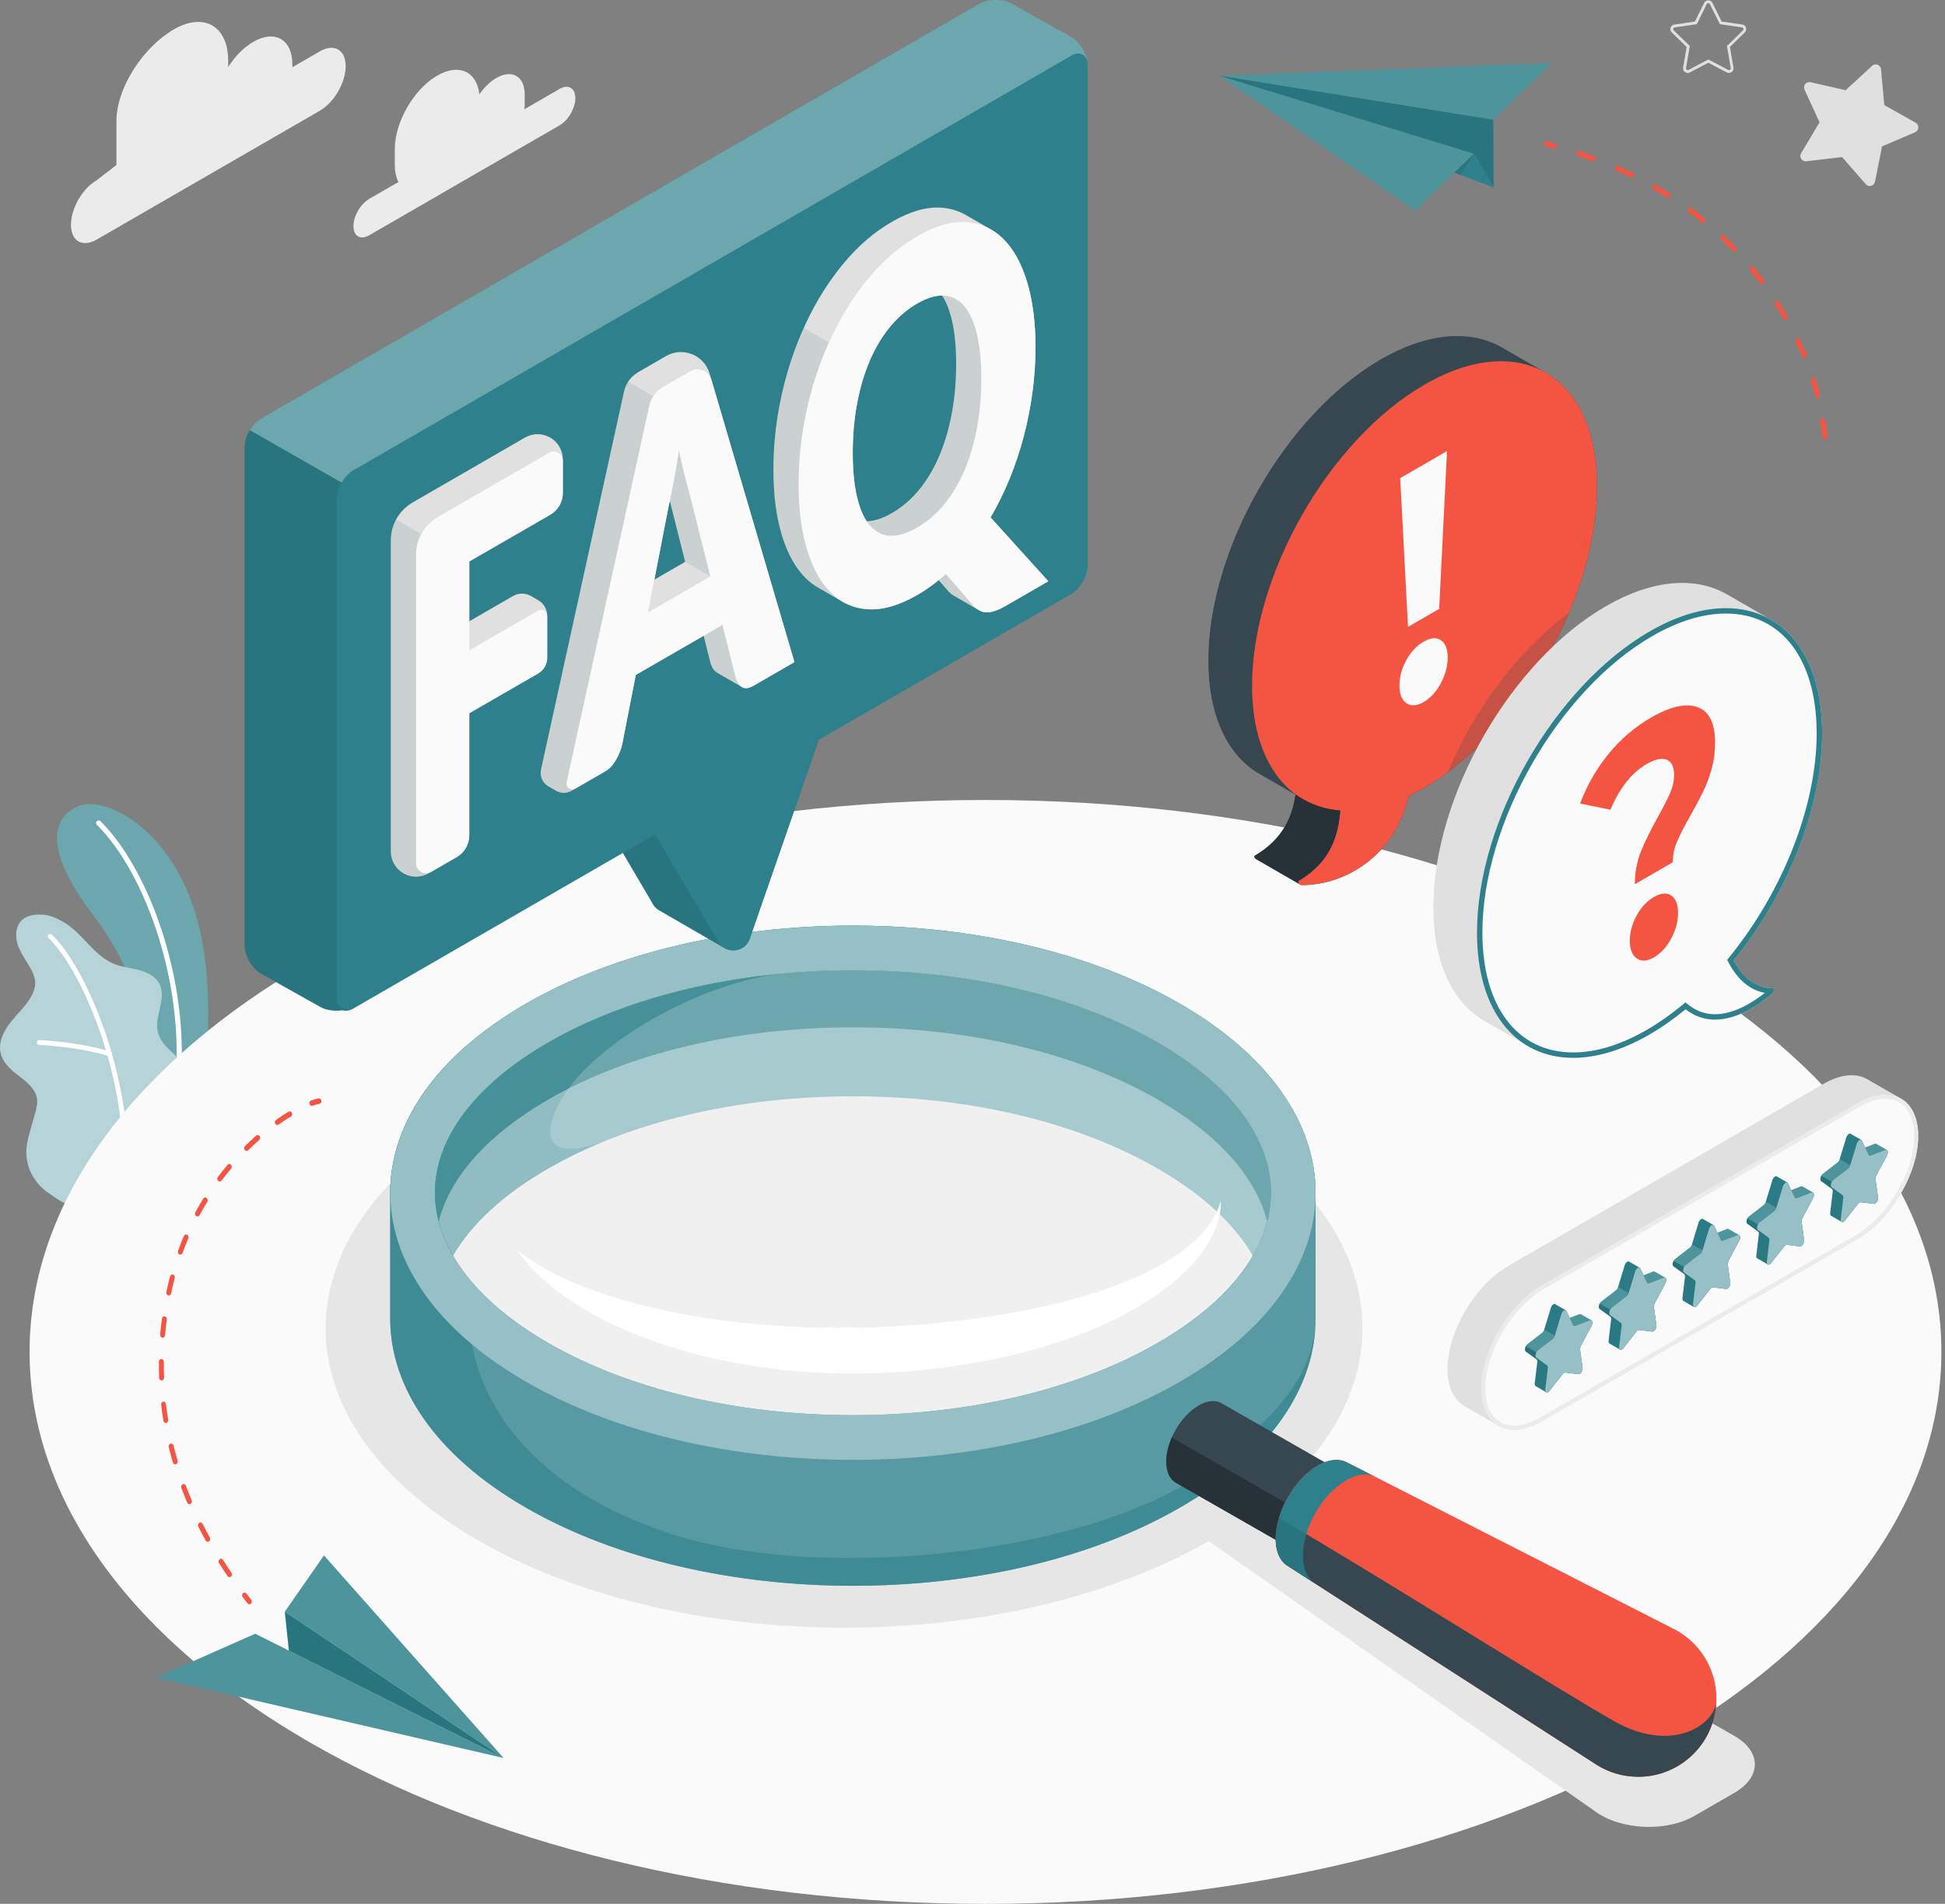
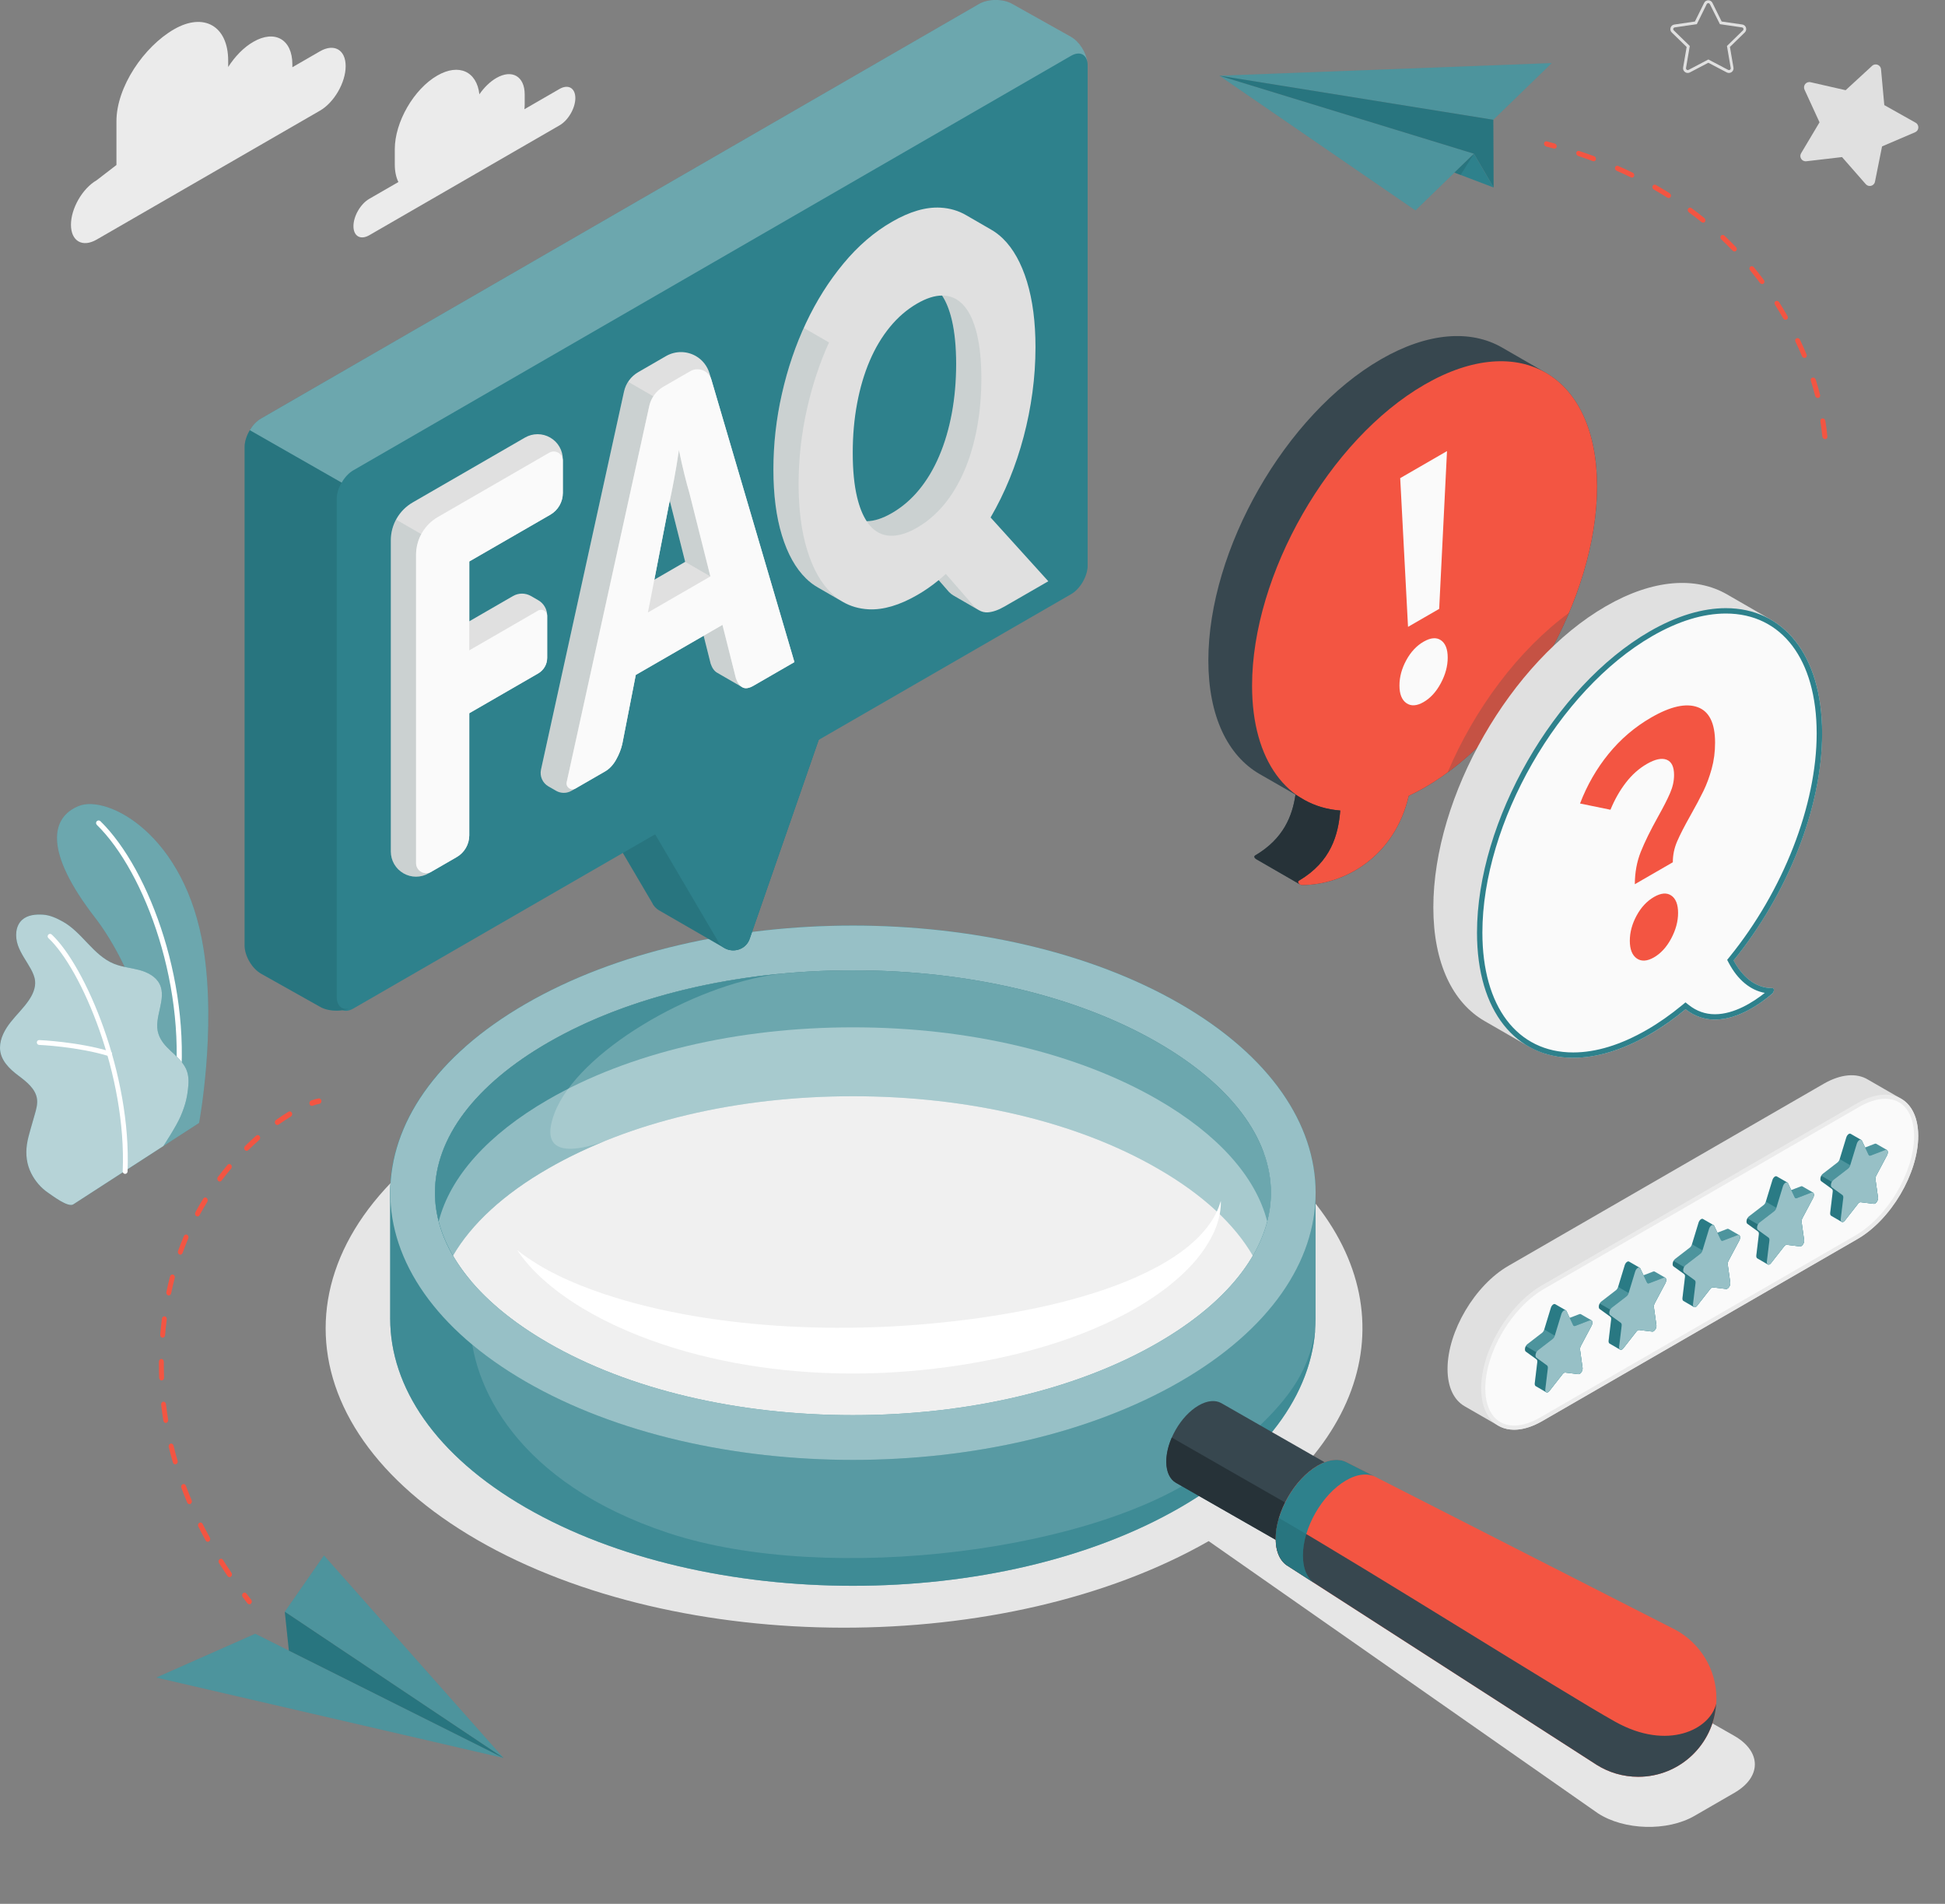
<svg xmlns="http://www.w3.org/2000/svg" width="470" height="460" viewBox="0 0 470 460" fill="none">
  <rect x="0" y="0" width="470" height="460" fill="#808080" stroke="none" />
  <g clip-path="url(#clip0_1247_2490)">
    <path d="M39.458 276.919L48.108 271.319C48.108 271.319 52.298 249.009 49.188 229.279C44.808 201.539 25.918 191.969 19.058 194.729C12.198 197.489 10.588 205.709 22.978 221.729C30.288 231.189 39.688 251.179 39.458 276.919Z" fill="#2E818C" />
    <g opacity="0.3">
      <path d="M39.458 276.919L48.108 271.319C48.108 271.319 52.298 249.009 49.188 229.279C44.808 201.539 25.918 191.969 19.058 194.729C12.198 197.489 10.588 205.709 22.978 221.729C30.288 231.189 39.688 251.179 39.458 276.919Z" fill="white" />
    </g>
    <path d="M42.606 265.899C42.576 265.899 42.546 265.899 42.516 265.889C42.176 265.839 41.936 265.529 41.986 265.189C45.576 239.219 35.126 210.759 23.396 199.299C23.156 199.059 23.146 198.669 23.386 198.419C23.626 198.179 24.016 198.169 24.266 198.409C36.216 210.089 46.856 238.999 43.216 265.359C43.176 265.679 42.906 265.899 42.606 265.899Z" fill="white" />
    <path d="M17.68 291.011C16.38 291.751 12.69 288.901 11.66 288.211C9.91 287.031 8.49 285.371 7.54 283.481C6.44 281.291 6.16 278.941 6.51 276.511C6.69 275.251 7.04 274.031 7.39 272.801C7.73 271.601 8.08 270.401 8.42 269.201C8.76 268.021 9.1 266.791 8.95 265.571C8.64 263.111 6.45 261.391 4.47 259.901C2.27 258.261 -0.01 256.091 3.27758e-05 253.121C0.01 250.831 1.19 248.711 2.61 246.921C4.03 245.131 5.71 243.541 6.99 241.651C7.91 240.291 8.63 238.691 8.48 237.051C8.39 236.031 7.96 235.071 7.48 234.171C6.43 232.241 5.05 230.471 4.33 228.401C3.61 226.331 3.71 223.751 5.33 222.271C6.66 221.051 8.63 220.881 10.43 221.001C12.09 221.111 13.72 221.861 15.17 222.671C19.87 225.281 22.56 230.851 27.55 232.871C29.47 233.651 31.58 233.821 33.59 234.351C35.6 234.881 37.64 235.901 38.57 237.761C40.4 241.421 37 245.931 38.29 249.811C39.43 253.251 42.77 254.561 44.64 257.661C45.46 259.011 45.65 260.581 45.52 262.161C45.3 264.831 44.9 266.791 43.62 269.761C42.56 272.221 39.47 276.911 39.47 276.911C39.47 276.911 17.87 290.891 17.68 291.011Z" fill="#2E818C" />
    <g opacity="0.65">
      <path d="M17.68 291.011C16.38 291.751 12.69 288.901 11.66 288.211C9.91 287.031 8.49 285.371 7.54 283.481C6.44 281.291 6.16 278.941 6.51 276.511C6.69 275.251 7.04 274.031 7.39 272.801C7.73 271.601 8.08 270.401 8.42 269.201C8.76 268.021 9.1 266.791 8.95 265.571C8.64 263.111 6.45 261.391 4.47 259.901C2.27 258.261 -0.01 256.091 3.27758e-05 253.121C0.01 250.831 1.19 248.711 2.61 246.921C4.03 245.131 5.71 243.541 6.99 241.651C7.91 240.291 8.63 238.691 8.48 237.051C8.39 236.031 7.96 235.071 7.48 234.171C6.43 232.241 5.05 230.471 4.33 228.401C3.61 226.331 3.71 223.751 5.33 222.271C6.66 221.051 8.63 220.881 10.43 221.001C12.09 221.111 13.72 221.861 15.17 222.671C19.87 225.281 22.56 230.851 27.55 232.871C29.47 233.651 31.58 233.821 33.59 234.351C35.6 234.881 37.64 235.901 38.57 237.761C40.4 241.421 37 245.931 38.29 249.811C39.43 253.251 42.77 254.561 44.64 257.661C45.46 259.011 45.65 260.581 45.52 262.161C45.3 264.831 44.9 266.791 43.62 269.761C42.56 272.221 39.47 276.911 39.47 276.911C39.47 276.911 17.87 290.891 17.68 291.011Z" fill="white" />
    </g>
    <path d="M30.239 283.628C30.23 283.628 30.22 283.628 30.22 283.628C29.89 283.618 29.64 283.338 29.649 283.018C30.619 259.768 19.66 234.108 11.7 226.658C11.46 226.438 11.45 226.068 11.669 225.828C11.889 225.588 12.259 225.578 12.499 225.798C20.619 233.408 31.799 259.498 30.82 283.068C30.809 283.378 30.549 283.628 30.239 283.628Z" fill="white" />
    <path d="M26.499 255.218C26.439 255.218 26.379 255.208 26.329 255.188C18.859 252.878 9.549 252.468 9.459 252.468C9.139 252.458 8.889 252.178 8.899 251.858C8.909 251.538 9.159 251.278 9.509 251.298C9.599 251.298 19.059 251.718 26.679 254.068C26.989 254.168 27.159 254.488 27.069 254.798C26.979 255.058 26.749 255.218 26.499 255.218Z" fill="white" />
-     <path d="M238.138 460.009C365.711 460.009 469.128 400.302 469.128 326.649C469.128 252.996 365.711 193.289 238.138 193.289C110.566 193.289 7.148 252.996 7.148 326.649C7.148 400.302 110.566 460.009 238.138 460.009Z" fill="#FAFAFA" />
    <path d="M115.381 269.797C164.301 241.547 243.621 241.547 292.551 269.797C334.021 293.737 340.321 330.287 311.481 358.077L419.131 419.437C425.691 423.227 425.691 429.367 419.131 433.157L409.461 438.747C402.901 442.537 392.441 442.247 386.101 438.097L292.071 372.357C243.111 400.337 164.151 400.247 115.381 372.097C66.461 343.837 66.461 298.047 115.381 269.797Z" fill="#E6E6E6" />
    <path d="M135.21 21.491L126.72 26.392C126.76 26.012 126.79 25.631 126.79 25.271V22.811C126.79 18.431 123.72 16.662 119.93 18.852C118.39 19.741 116.98 21.142 115.84 22.782C115.22 17.282 110.9 15.232 105.66 18.262C99.99 21.532 95.4 29.491 95.4 36.041V39.721C95.4 41.422 95.71 42.842 96.27 43.981L89.22 48.051C87.12 49.261 85.41 52.221 85.41 54.642C85.41 57.072 87.11 58.051 89.22 56.842L135.22 30.282C137.32 29.072 139.03 26.111 139.03 23.692C139.02 21.262 137.32 20.282 135.21 21.491Z" fill="#EBEBEB" />
    <path d="M23.358 43.547L28.138 39.867V29.317C28.138 20.957 34.808 11.257 42.038 7.087C49.278 2.907 55.138 6.297 55.138 14.657V16.187C56.778 13.637 58.898 11.437 61.218 10.107C66.428 7.097 70.648 9.537 70.648 15.547V16.247L77.318 12.397C80.748 10.417 83.528 12.017 83.528 15.977C83.528 19.937 80.748 24.757 77.318 26.737L23.358 57.887C19.928 59.867 17.148 58.267 17.148 54.307C17.148 50.347 19.928 45.527 23.358 43.547Z" fill="#EBEBEB" />
    <path d="M94.289 288.18V318.61C94.289 335.13 105.209 351.65 127.039 364.25C170.699 389.46 241.499 389.46 285.159 364.25C306.989 351.65 317.909 335.13 317.909 318.61V288.18C317.909 271.66 306.989 255.14 285.159 242.54C241.499 217.33 170.699 217.33 127.039 242.54C105.209 255.14 94.289 271.66 94.289 288.18ZM307.089 288.18C307.089 301.4 297.379 314.28 279.749 324.46C260.249 335.72 234.089 341.92 206.099 341.92C178.099 341.92 151.949 335.72 132.449 324.46C114.819 314.28 105.109 301.4 105.109 288.18C105.109 274.96 114.819 262.08 132.449 251.9C151.949 240.64 178.109 234.44 206.099 234.44C234.099 234.44 260.249 240.64 279.749 251.9C297.389 262.08 307.089 274.96 307.089 288.18Z" fill="#2E818C" />
    <path opacity="0.2" d="M94.289 288.18V318.61C94.289 335.13 105.209 351.65 127.039 364.25C170.699 389.46 241.499 389.46 285.159 364.25C306.989 351.65 317.909 335.13 317.909 318.61V288.18C317.909 271.66 306.989 255.14 285.159 242.54C241.499 217.33 170.699 217.33 127.039 242.54C105.209 255.14 94.289 271.66 94.289 288.18ZM307.089 288.18C307.089 301.4 297.379 314.28 279.749 324.46C260.249 335.72 234.089 341.92 206.099 341.92C178.099 341.92 151.949 335.72 132.449 324.46C114.819 314.28 105.109 301.4 105.109 288.18C105.109 274.96 114.819 262.08 132.449 251.9C151.949 240.64 178.109 234.44 206.099 234.44C234.099 234.44 260.249 240.64 279.749 251.9C297.389 262.08 307.089 274.96 307.089 288.18Z" fill="white" />
    <path opacity="0.6" d="M317.799 321.448C316.059 331.908 311.449 339.798 292.889 354.288C266.629 374.788 200.169 383.158 161.579 370.418C125.199 358.408 113.599 334.938 113.599 318.818L113.689 309.348C108.069 302.658 105.109 295.458 105.109 288.168C105.109 280.688 108.219 273.318 114.109 266.478L114.239 253.148H112.149C100.249 263.768 94.289 275.968 94.289 288.168V318.598C94.289 335.118 105.209 351.638 127.039 364.238C170.699 389.448 241.499 389.448 285.159 364.238C305.739 352.368 316.619 337.008 317.799 321.448Z" fill="#2E818C" />
    <path d="M285.17 242.54C241.51 217.33 170.71 217.33 127.05 242.54C83.39 267.75 83.39 308.62 127.05 333.83C170.71 359.04 241.51 359.04 285.17 333.83C328.83 308.62 328.83 267.75 285.17 242.54ZM279.76 324.46C260.26 335.72 234.1 341.92 206.11 341.92C178.12 341.92 151.96 335.72 132.46 324.46C114.83 314.28 105.12 301.4 105.12 288.18C105.12 274.96 114.83 262.08 132.46 251.9C151.96 240.64 178.12 234.44 206.11 234.44C234.11 234.44 260.26 240.64 279.76 251.9C297.39 262.08 307.1 274.96 307.1 288.18C307.1 301.4 297.39 314.28 279.76 324.46Z" fill="#2E818C" />
    <path opacity="0.5" d="M285.17 242.54C241.51 217.33 170.71 217.33 127.05 242.54C83.39 267.75 83.39 308.62 127.05 333.83C170.71 359.04 241.51 359.04 285.17 333.83C328.83 308.62 328.83 267.75 285.17 242.54ZM279.76 324.46C260.26 335.72 234.1 341.92 206.11 341.92C178.12 341.92 151.96 335.72 132.46 324.46C114.83 314.28 105.12 301.4 105.12 288.18C105.12 274.96 114.83 262.08 132.46 251.9C151.96 240.64 178.12 234.44 206.11 234.44C234.11 234.44 260.26 240.64 279.76 251.9C297.39 262.08 307.1 274.96 307.1 288.18C307.1 301.4 297.39 314.28 279.76 324.46Z" fill="white" />
    <path d="M307.112 288.177C307.112 293.367 305.622 298.467 302.742 303.397C298.312 295.717 290.502 288.517 279.752 282.337C260.272 271.067 234.102 264.867 206.092 264.867C178.112 264.867 151.942 271.077 132.462 282.337C121.712 288.517 113.912 295.727 109.452 303.397C106.602 298.467 105.102 293.367 105.102 288.177C105.102 274.967 114.812 262.077 132.462 251.887C151.942 240.637 178.112 234.438 206.092 234.438C234.092 234.438 260.262 240.647 279.752 251.887C297.402 262.077 307.112 274.967 307.112 288.177Z" fill="#2E818C" />
    <path opacity="0.3" d="M307.112 288.177C307.112 293.367 305.622 298.467 302.742 303.397C298.312 295.717 290.502 288.517 279.752 282.337C260.272 271.067 234.102 264.867 206.092 264.867C178.112 264.867 151.942 271.077 132.462 282.337C121.712 288.517 113.912 295.727 109.452 303.397C106.602 298.467 105.102 293.367 105.102 288.177C105.102 274.967 114.812 262.077 132.462 251.887C151.942 240.637 178.112 234.438 206.092 234.438C234.092 234.438 260.262 240.647 279.752 251.887C297.402 262.077 307.112 274.967 307.112 288.177Z" fill="white" />
    <path opacity="0.6" d="M132.462 251.887C114.812 262.077 105.102 274.957 105.102 288.177C105.102 293.367 106.592 298.467 109.452 303.397C113.912 295.717 121.712 288.517 132.462 282.337C136.842 279.807 141.582 277.537 146.582 275.527C142.322 277.177 129.242 281.387 134.012 268.917C139.682 254.097 167.342 238.067 187.682 235.397L187.692 235.367C166.772 237.477 147.602 243.157 132.462 251.887Z" fill="#2E818C" />
    <path opacity="0.4" d="M279.76 265.679C260.26 254.419 234.1 248.219 206.11 248.219C178.11 248.219 151.96 254.419 132.46 265.679C117.91 274.079 108.78 284.319 106.02 295.069C108.78 305.819 117.91 316.059 132.46 324.459C151.96 335.719 178.12 341.919 206.11 341.919C234.11 341.919 260.26 335.719 279.76 324.459C294.31 316.059 303.44 305.819 306.2 295.069C303.45 284.319 294.31 274.079 279.76 265.679Z" fill="white" />
    <path d="M124.977 302.052C131.227 306.952 138.317 310.032 145.547 312.512C152.797 314.962 160.247 316.702 167.757 317.992C182.797 320.522 198.097 321.232 213.317 320.592C220.927 320.262 228.547 319.552 236.117 318.522C243.667 317.442 251.177 316.092 258.507 314.112C265.827 312.152 273.017 309.662 279.637 306.092C281.297 305.202 282.897 304.222 284.437 303.162C285.997 302.112 287.457 300.932 288.827 299.662C290.197 298.382 291.457 296.962 292.517 295.392C293.607 293.832 294.437 292.072 295.007 290.172C295.067 292.162 294.657 294.192 293.987 296.132C293.287 298.062 292.287 299.892 291.137 301.612C289.997 303.342 288.657 304.932 287.207 306.412C285.777 307.912 284.217 309.262 282.617 310.562C276.147 315.692 268.757 319.392 261.187 322.332C253.597 325.242 245.747 327.332 237.827 328.842C229.907 330.352 221.897 331.282 213.837 331.682C197.727 332.432 181.437 330.902 165.837 326.572C158.057 324.362 150.437 321.472 143.327 317.562C139.787 315.592 136.367 313.392 133.227 310.832C132.437 310.202 131.687 309.512 130.927 308.852C130.197 308.152 129.447 307.482 128.757 306.742C127.357 305.252 126.087 303.702 124.977 302.052Z" fill="white" />
    <path d="M281.836 353.198C281.816 348.198 285.296 342.108 289.616 339.598C291.766 338.348 293.706 338.218 295.126 339.018L295.146 339.028L320.056 353.278C320.066 353.288 320.076 353.288 320.086 353.288H320.096C321.506 354.108 322.386 355.848 322.396 358.338C322.416 363.338 318.936 369.428 314.616 371.938C312.456 373.198 310.496 373.318 309.076 372.508L284.166 358.268C282.736 357.458 281.846 355.708 281.836 353.198Z" fill="#37474F" />
    <path d="M284.168 358.266C282.738 357.456 281.838 355.706 281.828 353.196C281.818 351.316 282.308 349.276 283.158 347.336L318.968 367.856C317.728 369.556 316.228 370.996 314.608 371.936C312.448 373.196 310.488 373.316 309.068 372.506L284.168 358.266Z" fill="#263238" />
    <path d="M404.898 393.8C404.878 393.79 404.868 393.78 404.858 393.78L325.598 353.39C325.598 353.39 325.598 353.39 325.588 353.39L325.478 353.33L325.468 353.34C323.628 352.35 321.138 352.52 318.378 354.13C312.758 357.4 308.228 365.33 308.258 371.83C308.268 375.09 309.428 377.37 311.288 378.43L385.818 426.41C388.728 428.24 392.168 429.3 395.868 429.3C406.308 429.3 414.768 420.84 414.768 410.4C414.768 403.24 410.778 397 404.898 393.8Z" fill="#F35542" />
    <path d="M311.296 378.431L385.826 426.411C388.736 428.241 392.176 429.301 395.876 429.301C405.906 429.301 414.086 421.491 414.706 411.621C413.276 417.821 403.016 423.111 390.296 415.991C377.506 408.841 330.466 379.111 309.046 366.781C308.536 368.491 308.256 370.201 308.266 371.831C308.276 375.091 309.436 377.371 311.296 378.431Z" fill="#37474F" />
    <path d="M311.3 378.43C309.44 377.37 308.29 375.09 308.27 371.83C308.24 365.33 312.78 357.4 318.39 354.13C321.14 352.52 323.64 352.35 325.48 353.34L332.5 356.9C330.61 355.88 328.05 356.06 325.23 357.71C319.47 361.07 314.82 369.2 314.85 375.86C314.86 379.2 316 381.59 317.9 382.68" fill="#2E818C" />
    <path opacity="0.2" d="M317.9 382.681C316 381.601 314.86 379.211 314.85 375.861C314.84 374.181 315.13 372.411 315.66 370.651C313.27 369.231 311.04 367.931 309.05 366.781C308.8 367.631 308.6 368.491 308.47 369.341C308.4 369.761 308.35 370.181 308.32 370.601C308.29 371.021 308.27 371.431 308.27 371.831C308.28 375.091 309.44 377.371 311.3 378.431L317.9 382.681Z" fill="#11474B" />
    <path d="M121.67 424.752L61.669 394.742L37.77 405.322L121.67 424.752Z" fill="#2E818C" />
    <g opacity="0.15">
      <path d="M121.67 424.752L61.669 394.742L37.77 405.322L121.67 424.752Z" fill="white" />
    </g>
    <path d="M121.67 424.75L68.82 389.42L78.28 375.82L121.67 424.75Z" fill="#2E818C" />
    <g opacity="0.15">
      <path d="M121.67 424.75L68.82 389.42L78.28 375.82L121.67 424.75Z" fill="white" />
    </g>
    <path d="M68.82 389.422L69.81 398.812L121.67 424.752L68.82 389.422Z" fill="#2E818C" />
    <g opacity="0.2">
      <path d="M68.82 389.422L69.81 398.812L121.67 424.752L68.82 389.422Z" fill="#11474B" />
    </g>
    <path d="M60.26 387.62C60.4 387.62 60.539 387.57 60.65 387.46C60.9 387.22 60.919 386.81 60.709 386.53C60.319 386.03 59.94 385.54 59.55 385.03C59.34 384.75 58.959 384.72 58.709 384.95C58.459 385.18 58.429 385.6 58.639 385.88C59.02 386.39 59.41 386.89 59.8 387.39C59.929 387.54 60.099 387.62 60.26 387.62Z" fill="#F35542" />
    <path d="M54.988 380.803C54.278 379.763 53.588 378.713 52.918 377.653C52.728 377.353 52.798 376.943 53.058 376.733C53.328 376.523 53.698 376.593 53.888 376.893C54.548 377.943 55.228 378.983 55.938 380.013C56.138 380.303 56.088 380.713 55.818 380.933C55.708 381.023 55.588 381.063 55.458 381.063C55.288 381.063 55.108 380.973 54.988 380.803ZM49.698 372.213C49.078 371.093 48.488 369.973 47.918 368.843C47.758 368.523 47.858 368.123 48.148 367.943C48.428 367.763 48.798 367.883 48.958 368.193C49.518 369.313 50.108 370.413 50.718 371.513C50.888 371.823 50.798 372.233 50.518 372.423C50.418 372.493 50.308 372.523 50.208 372.523C50.008 372.523 49.808 372.413 49.698 372.213ZM45.238 363.053C44.738 361.873 44.258 360.663 43.818 359.473C43.688 359.133 43.838 358.753 44.138 358.613C44.438 358.473 44.788 358.633 44.918 358.973C45.358 360.143 45.828 361.333 46.318 362.493C46.458 362.823 46.328 363.213 46.028 363.373C45.948 363.413 45.858 363.433 45.778 363.433C45.558 363.433 45.338 363.293 45.238 363.053ZM41.778 353.363C41.408 352.113 41.078 350.853 40.778 349.613C40.688 349.263 40.878 348.903 41.198 348.803C41.518 348.703 41.838 348.913 41.928 349.263C42.228 350.483 42.558 351.723 42.918 352.943C43.018 353.293 42.848 353.663 42.538 353.773C42.478 353.793 42.418 353.803 42.358 353.803C42.098 353.823 41.858 353.643 41.778 353.363ZM39.478 343.263C39.268 341.993 39.088 340.693 38.938 339.403C38.898 339.043 39.128 338.713 39.448 338.663C39.768 338.623 40.068 338.873 40.108 339.233C40.258 340.503 40.428 341.783 40.638 343.033C40.698 343.393 40.478 343.733 40.158 343.803C40.118 343.813 40.088 343.813 40.048 343.813C39.788 343.803 39.538 343.583 39.478 343.263ZM38.458 332.903C38.418 331.883 38.408 330.863 38.398 329.833V328.993C38.398 328.633 38.668 328.343 38.988 328.343H38.998C39.328 328.353 39.588 328.643 39.588 329.013V329.833C39.588 330.843 39.608 331.853 39.648 332.853C39.658 333.213 39.408 333.523 39.078 333.543C39.068 333.543 39.058 333.543 39.058 333.543C38.728 333.543 38.468 333.263 38.458 332.903ZM39.248 323.203C38.918 323.173 38.678 322.843 38.708 322.483C38.818 321.193 38.958 319.893 39.128 318.603C39.178 318.243 39.478 317.993 39.798 318.043C40.118 318.093 40.348 318.433 40.298 318.793C40.138 320.063 39.998 321.343 39.888 322.613C39.858 322.953 39.598 323.213 39.298 323.213C39.288 323.213 39.268 323.213 39.248 323.203ZM40.648 312.993C40.328 312.913 40.128 312.563 40.198 312.203C40.458 310.933 40.758 309.663 41.088 308.413C41.178 308.063 41.508 307.863 41.828 307.963C42.148 308.063 42.328 308.433 42.228 308.783C41.908 310.003 41.608 311.253 41.358 312.493C41.298 312.793 41.048 313.003 40.778 313.003C40.738 313.013 40.698 313.003 40.648 312.993ZM43.348 303.103C43.038 302.963 42.898 302.583 43.018 302.243C43.458 301.043 43.928 299.833 44.428 298.653C44.568 298.323 44.928 298.183 45.218 298.333C45.518 298.493 45.638 298.883 45.498 299.213C45.008 300.373 44.538 301.553 44.118 302.733C44.028 302.993 43.798 303.143 43.568 303.143C43.498 303.153 43.418 303.143 43.348 303.103ZM47.408 293.813C47.128 293.623 47.038 293.223 47.208 292.913C47.808 291.793 48.448 290.683 49.108 289.613C49.298 289.313 49.668 289.233 49.938 289.443C50.208 289.653 50.278 290.063 50.098 290.363C49.448 291.413 48.828 292.503 48.228 293.593C48.118 293.803 47.918 293.913 47.718 293.913C47.608 293.903 47.498 293.873 47.408 293.813ZM52.718 285.323C52.468 285.093 52.428 284.673 52.638 284.393C53.388 283.393 54.178 282.403 54.978 281.453C55.208 281.183 55.578 281.173 55.818 281.423C56.058 281.673 56.068 282.093 55.848 282.353C55.068 283.283 54.298 284.243 53.558 285.233C53.438 285.393 53.268 285.473 53.098 285.473C52.968 285.483 52.828 285.433 52.718 285.323ZM59.148 277.843C58.928 277.573 58.958 277.153 59.198 276.913C60.078 276.043 60.988 275.203 61.898 274.393C62.158 274.163 62.528 274.213 62.738 274.503C62.938 274.793 62.898 275.203 62.638 275.433C61.738 276.223 60.848 277.053 59.988 277.903C59.878 278.013 59.738 278.073 59.598 278.073C59.428 278.063 59.258 277.983 59.148 277.843ZM66.508 271.513C66.328 271.203 66.408 270.803 66.688 270.603C67.698 269.883 68.718 269.213 69.728 268.603C70.018 268.433 70.378 268.543 70.538 268.863C70.698 269.183 70.588 269.583 70.298 269.763C69.308 270.363 68.308 271.023 67.328 271.713C67.228 271.783 67.118 271.813 67.008 271.813C66.818 271.813 66.628 271.703 66.508 271.513Z" fill="#F35542" />
    <path d="M75.358 267.189C75.418 267.189 75.478 267.179 75.538 267.159C76.168 266.929 76.718 266.779 77.168 266.709C77.488 266.659 77.718 266.319 77.668 265.959C77.618 265.599 77.308 265.339 76.998 265.399C76.488 265.479 75.868 265.649 75.178 265.899C74.868 266.009 74.698 266.379 74.798 266.729C74.868 267.009 75.108 267.189 75.358 267.189Z" fill="#F35542" />
    <path d="M356.16 37.139L294.66 18.289L342.04 50.839L356.16 37.139Z" fill="#2E818C" />
    <path opacity="0.15" d="M356.16 37.139L294.66 18.289L342.04 50.839L356.16 37.139Z" fill="white" />
    <path d="M294.66 18.292L360.85 28.942L374.97 15.242L294.66 18.292Z" fill="#2E818C" />
    <path opacity="0.15" d="M294.66 18.292L360.85 28.942L374.97 15.242L294.66 18.292Z" fill="white" />
    <path d="M360.85 28.939L360.92 45.299L356.16 37.139L294.66 18.289L360.85 28.939Z" fill="#2E818C" />
-     <path opacity="0.2" d="M360.85 28.939L360.92 45.299L356.16 37.139L294.66 18.289L360.85 28.939Z" fill="#11474B" />
+     <path opacity="0.2" d="M360.85 28.939L360.92 45.299L356.16 37.139L294.66 18.289L360.85 28.939" fill="#11474B" />
    <path d="M360.919 45.301L351.449 41.701L356.159 37.141L360.919 45.301Z" fill="#2E818C" />
    <path opacity="0.2" d="M356.159 37.141L351.449 41.701L352.959 42.281L356.159 37.141Z" fill="#11474B" />
    <path d="M373.318 34.26C373.208 34.34 373.128 34.47 373.108 34.62C373.058 34.96 373.288 35.31 373.628 35.4C374.238 35.56 374.848 35.72 375.458 35.89C375.798 35.98 376.118 35.78 376.168 35.45C376.228 35.11 375.998 34.76 375.658 34.67C375.048 34.5 374.428 34.34 373.818 34.17C373.628 34.12 373.448 34.16 373.318 34.26Z" fill="#F35542" />
    <path d="M381.646 36.488C382.846 36.888 384.026 37.308 385.206 37.738C385.536 37.858 385.736 38.228 385.646 38.558C385.566 38.888 385.216 39.048 384.886 38.928C383.726 38.498 382.556 38.078 381.366 37.688C381.036 37.578 380.826 37.218 380.896 36.888C380.926 36.748 380.996 36.638 381.096 36.568C381.246 36.458 381.446 36.418 381.646 36.488ZM391.056 40.108C392.226 40.618 393.376 41.158 394.516 41.708C394.836 41.858 394.996 42.248 394.876 42.558C394.756 42.878 394.396 42.998 394.076 42.848C392.956 42.298 391.816 41.768 390.666 41.268C390.346 41.128 390.166 40.748 390.276 40.428C390.316 40.318 390.376 40.228 390.466 40.158C390.616 40.048 390.846 40.018 391.056 40.108ZM400.156 44.698C401.276 45.338 402.386 46.008 403.456 46.678C403.756 46.868 403.876 47.268 403.726 47.558C403.566 47.848 403.196 47.938 402.896 47.748C401.836 47.078 400.746 46.428 399.646 45.798C399.336 45.618 399.196 45.228 399.346 44.928C399.386 44.848 399.446 44.778 399.506 44.728C399.676 44.588 399.926 44.568 400.156 44.698ZM408.776 50.308C409.826 51.078 410.856 51.878 411.846 52.678C412.126 52.908 412.196 53.308 412.006 53.578C411.816 53.848 411.426 53.878 411.146 53.648C410.176 52.858 409.156 52.078 408.126 51.318C407.836 51.108 407.746 50.708 407.926 50.428C407.966 50.378 408.006 50.328 408.056 50.288C408.246 50.128 408.536 50.138 408.776 50.308ZM416.726 56.948C417.666 57.838 418.596 58.758 419.496 59.698C419.746 59.958 419.766 60.358 419.536 60.598C419.316 60.828 418.916 60.808 418.666 60.548C417.786 59.628 416.866 58.718 415.946 57.848C415.686 57.598 415.646 57.198 415.866 56.948C415.886 56.918 415.916 56.898 415.946 56.878C416.156 56.698 416.486 56.728 416.726 56.948ZM423.816 64.568C424.466 65.358 425.096 66.158 425.716 66.978L426.226 67.648C426.446 67.938 426.406 68.328 426.146 68.528C426.146 68.528 426.146 68.528 426.136 68.528C425.876 68.718 425.486 68.648 425.266 68.348L424.776 67.688C424.166 66.888 423.536 66.098 422.906 65.318C422.676 65.038 422.696 64.638 422.946 64.428C422.956 64.428 422.956 64.418 422.966 64.418C423.216 64.228 423.596 64.298 423.816 64.568ZM429.066 72.768C429.346 72.598 429.736 72.708 429.926 73.018C430.616 74.108 431.296 75.238 431.946 76.358C432.126 76.668 432.036 77.058 431.746 77.208C431.456 77.368 431.076 77.238 430.896 76.918C430.256 75.808 429.586 74.698 428.906 73.628C428.726 73.338 428.776 72.978 429.016 72.798C429.036 72.788 429.046 72.778 429.066 72.768ZM434.136 81.738C434.436 81.608 434.816 81.768 434.966 82.098C435.526 83.268 436.056 84.458 436.556 85.648C436.696 85.978 436.556 86.338 436.246 86.448C435.936 86.558 435.566 86.378 435.426 86.038C434.946 84.868 434.416 83.698 433.866 82.558C433.736 82.278 433.796 81.968 434.016 81.798C434.056 81.778 434.096 81.758 434.136 81.738ZM437.986 91.238C438.316 91.158 438.656 91.378 438.766 91.718C439.146 92.938 439.506 94.188 439.816 95.428C439.906 95.778 439.696 96.098 439.376 96.158C439.046 96.218 438.706 95.978 438.616 95.628C438.306 94.408 437.956 93.188 437.586 91.988C437.506 91.728 437.586 91.468 437.776 91.328C437.836 91.288 437.906 91.258 437.986 91.238ZM440.386 101.088C440.726 101.068 441.036 101.328 441.096 101.688C441.296 102.938 441.456 104.208 441.586 105.468C441.626 105.818 441.376 106.108 441.036 106.108C440.696 106.108 440.396 105.828 440.356 105.478C440.236 104.248 440.076 103.008 439.886 101.778C439.846 101.548 439.936 101.338 440.096 101.218C440.176 101.138 440.276 101.098 440.386 101.088Z" fill="#F35542" />
    <path d="M451.339 260.822C448.659 259.222 444.879 259.442 440.679 261.862L364.509 305.842C356.379 310.532 349.789 321.692 349.789 330.762C349.789 335.192 351.359 338.302 353.919 339.772C355.309 340.572 360.699 343.682 362.099 344.482C364.769 346.002 368.499 345.762 372.639 343.372L448.809 299.392C456.939 294.702 463.529 283.542 463.529 274.472C463.529 270.062 461.969 266.962 459.429 265.482C458.039 264.662 452.679 261.622 451.339 260.822Z" fill="#E0E0E0" />
    <path d="M365.878 344.944C361.278 344.944 358.418 341.304 358.418 335.454C358.418 326.564 364.908 315.574 372.888 310.974L449.058 266.994C451.328 265.684 453.588 264.984 455.568 264.984C460.168 264.984 463.028 268.624 463.028 274.474C463.028 283.364 456.538 294.354 448.558 298.954L372.388 342.934C370.118 344.254 367.868 344.944 365.878 344.944Z" fill="#FAFAFA" />
    <path d="M455.568 265.484C459.858 265.484 462.528 268.924 462.528 274.474C462.528 283.204 456.148 293.994 448.308 298.524L372.138 342.504C369.938 343.774 367.778 344.444 365.878 344.444C363.828 344.444 362.108 343.664 360.898 342.194C359.598 340.614 358.918 338.284 358.918 335.454C358.918 326.724 365.298 315.934 373.138 311.404L449.308 267.424C451.508 266.154 453.668 265.484 455.568 265.484ZM455.568 264.484C453.548 264.484 451.248 265.154 448.808 266.554L372.638 310.534C364.508 315.224 357.918 326.384 357.918 335.454C357.918 341.804 361.148 345.444 365.878 345.444C367.898 345.444 370.198 344.774 372.638 343.374L448.808 299.394C456.938 294.704 463.528 283.544 463.528 274.474C463.528 268.124 460.298 264.484 455.568 264.484Z" fill="#EBEBEB" />
    <path d="M384.579 320.343C384.889 319.763 384.839 319.173 384.549 319.003C384.459 318.953 382.289 317.703 381.999 317.533C381.909 317.473 381.789 317.463 381.639 317.523L379.299 318.423L378.529 316.783C378.489 316.693 378.429 316.623 378.359 316.583C378.039 316.403 375.879 315.143 375.809 315.113C375.489 314.933 374.949 315.333 374.749 316.023L373.159 321.233C373.059 321.563 372.869 321.863 372.639 322.033L369.089 324.773C368.529 325.213 368.299 326.263 368.709 326.563L371.279 328.423C371.439 328.543 371.519 328.803 371.479 329.123L370.869 334.193C370.829 334.563 370.929 334.813 371.099 334.913C371.299 335.033 373.479 336.293 373.649 336.393C373.849 336.513 374.149 336.413 374.419 336.063L377.599 332.003C377.799 331.743 378.039 331.613 378.239 331.633L381.419 332.023C381.929 332.083 382.519 331.173 382.419 330.483L381.809 326.113C381.769 325.833 381.849 325.493 382.009 325.183L384.579 320.343Z" fill="#2E818C" />
    <path opacity="0.15" d="M384.547 319.005C384.457 318.955 384.337 318.945 384.197 318.995L380.637 320.355C380.417 320.445 380.227 320.365 380.117 320.155L379.297 318.415L381.637 317.525C381.777 317.465 381.897 317.475 381.987 317.535C382.277 317.705 384.457 318.955 384.547 319.005Z" fill="white" />
    <path opacity="0.15" d="M375.711 322.717C375.611 323.047 375.411 323.347 375.191 323.517L371.641 326.257C371.481 326.377 371.351 326.547 371.261 326.737L368.711 325.257C368.801 325.077 368.941 324.907 369.091 324.777L372.641 322.037C372.871 321.867 373.061 321.567 373.161 321.237V321.227L375.711 322.717Z" fill="white" />
    <path opacity="0.1" d="M378.376 316.605C378.056 316.395 377.506 316.805 377.296 317.505L375.706 322.715L373.156 321.235L374.746 316.025C374.956 315.345 375.486 314.935 375.806 315.125C375.876 315.165 378.026 316.415 378.356 316.595C378.366 316.595 378.376 316.595 378.376 316.605Z" fill="#11474B" />
    <path opacity="0.25" d="M373.829 329.892L371.299 328.442C371.289 328.432 371.289 328.422 371.269 328.412L368.699 326.552C368.399 326.342 368.439 325.732 368.699 325.242L371.249 326.722C370.989 327.202 370.949 327.812 371.249 328.032L373.829 329.892Z" fill="#11474B" />
    <path opacity="0.15" d="M373.418 335.668C373.378 336.048 373.478 336.298 373.668 336.388C373.658 336.388 373.658 336.388 373.648 336.378C373.478 336.278 371.298 335.018 371.098 334.898C370.928 334.798 370.828 334.548 370.868 334.178L371.478 329.108C371.508 328.808 371.448 328.557 371.298 328.438L373.828 329.888C373.838 329.898 373.838 329.898 373.848 329.898L373.858 329.908V329.918C373.998 330.048 374.068 330.297 374.038 330.587L373.418 335.668Z" fill="#11474B" />
    <path d="M378.539 316.782L380.129 320.162C380.229 320.372 380.419 320.452 380.649 320.362L384.199 319.002C384.759 318.782 384.989 319.582 384.579 320.352L382.009 325.182C381.849 325.482 381.769 325.832 381.809 326.112L382.419 330.482C382.519 331.172 381.929 332.092 381.419 332.022L378.239 331.632C378.039 331.612 377.799 331.742 377.599 332.002L374.419 336.062C373.919 336.712 373.319 336.472 373.419 335.672L374.029 330.602C374.069 330.282 373.989 330.022 373.829 329.902L371.259 328.042C370.849 327.742 371.079 326.692 371.639 326.252L375.189 323.512C375.409 323.342 375.609 323.042 375.709 322.712L377.299 317.502C377.549 316.672 378.279 316.252 378.539 316.782Z" fill="#2E818C" />
    <path opacity="0.5" d="M378.539 316.782L380.129 320.162C380.229 320.372 380.419 320.452 380.649 320.362L384.199 319.002C384.759 318.782 384.989 319.582 384.579 320.352L382.009 325.182C381.849 325.482 381.769 325.832 381.809 326.112L382.419 330.482C382.519 331.172 381.929 332.092 381.419 332.022L378.239 331.632C378.039 331.612 377.799 331.742 377.599 332.002L374.419 336.062C373.919 336.712 373.319 336.472 373.419 335.672L374.029 330.602C374.069 330.282 373.989 330.022 373.829 329.902L371.259 328.042C370.849 327.742 371.079 326.692 371.639 326.252L375.189 323.512C375.409 323.342 375.609 323.042 375.709 322.712L377.299 317.502C377.549 316.672 378.279 316.252 378.539 316.782Z" fill="white" />
    <path d="M402.426 310.054C402.736 309.474 402.686 308.884 402.396 308.714C402.306 308.664 400.136 307.414 399.846 307.244C399.756 307.184 399.636 307.174 399.486 307.234L397.146 308.134L396.376 306.494C396.336 306.404 396.276 306.334 396.206 306.294C395.886 306.114 393.726 304.854 393.656 304.824C393.336 304.644 392.796 305.044 392.596 305.734L391.006 310.944C390.906 311.274 390.716 311.574 390.486 311.744L386.936 314.484C386.376 314.924 386.146 315.974 386.556 316.274L389.126 318.134C389.286 318.254 389.366 318.514 389.326 318.834L388.716 323.904C388.676 324.274 388.776 324.524 388.946 324.624C389.146 324.744 391.326 326.004 391.496 326.104C391.696 326.224 391.996 326.124 392.266 325.774L395.446 321.714C395.646 321.454 395.886 321.324 396.086 321.344L399.266 321.734C399.776 321.794 400.366 320.884 400.266 320.194L399.656 315.824C399.616 315.544 399.696 315.204 399.856 314.894L402.426 310.054Z" fill="#2E818C" />
    <path opacity="0.15" d="M402.398 308.716C402.308 308.666 402.188 308.656 402.048 308.706L398.488 310.066C398.268 310.156 398.078 310.076 397.968 309.866L397.148 308.126L399.488 307.236C399.628 307.176 399.748 307.186 399.838 307.246C400.128 307.416 402.298 308.666 402.398 308.716Z" fill="white" />
    <path opacity="0.15" d="M393.555 312.412C393.455 312.742 393.255 313.042 393.035 313.212L389.485 315.952C389.325 316.072 389.195 316.242 389.105 316.432L386.555 314.952C386.645 314.772 386.785 314.602 386.935 314.472L390.485 311.732C390.715 311.562 390.905 311.262 391.005 310.932V310.922L393.555 312.412Z" fill="white" />
    <path opacity="0.1" d="M396.228 306.316C395.908 306.106 395.358 306.516 395.148 307.216L393.558 312.426L391.008 310.946L392.598 305.736C392.808 305.056 393.338 304.646 393.658 304.836C393.728 304.876 395.878 306.126 396.208 306.306C396.218 306.306 396.228 306.306 396.228 306.316Z" fill="#11474B" />
    <path opacity="0.25" d="M391.676 319.603L389.146 318.153C389.136 318.143 389.136 318.133 389.116 318.123L386.546 316.263C386.246 316.053 386.286 315.443 386.546 314.953L389.096 316.433C388.836 316.913 388.796 317.523 389.096 317.743L391.676 319.603Z" fill="#11474B" />
    <path opacity="0.15" d="M391.266 325.378C391.226 325.758 391.326 326.008 391.516 326.098C391.506 326.098 391.506 326.098 391.496 326.088C391.326 325.988 389.146 324.728 388.946 324.608C388.776 324.508 388.676 324.258 388.716 323.888L389.326 318.818C389.356 318.518 389.296 318.268 389.146 318.148L391.676 319.598C391.686 319.608 391.686 319.608 391.696 319.608L391.706 319.618V319.628C391.846 319.758 391.916 320.008 391.886 320.298L391.266 325.378Z" fill="#11474B" />
    <path d="M396.379 306.493L397.969 309.873C398.069 310.083 398.259 310.163 398.489 310.073L402.039 308.713C402.599 308.493 402.829 309.293 402.419 310.063L399.849 314.893C399.689 315.193 399.609 315.543 399.649 315.823L400.259 320.193C400.359 320.883 399.769 321.803 399.259 321.733L396.079 321.343C395.879 321.323 395.639 321.453 395.439 321.713L392.259 325.773C391.749 326.423 391.159 326.183 391.259 325.383L391.869 320.313C391.909 319.993 391.829 319.733 391.669 319.613L389.099 317.753C388.689 317.453 388.919 316.403 389.479 315.963L393.029 313.223C393.249 313.053 393.449 312.753 393.549 312.423L395.139 307.213C395.399 306.383 396.129 305.963 396.379 306.493Z" fill="#2E818C" />
    <path opacity="0.5" d="M396.379 306.493L397.969 309.873C398.069 310.083 398.259 310.163 398.489 310.073L402.039 308.713C402.599 308.493 402.829 309.293 402.419 310.063L399.849 314.893C399.689 315.193 399.609 315.543 399.649 315.823L400.259 320.193C400.359 320.883 399.769 321.803 399.259 321.733L396.079 321.343C395.879 321.323 395.639 321.453 395.439 321.713L392.259 325.773C391.749 326.423 391.159 326.183 391.259 325.383L391.869 320.313C391.909 319.993 391.829 319.733 391.669 319.613L389.099 317.753C388.689 317.453 388.919 316.403 389.479 315.963L393.029 313.223C393.249 313.053 393.449 312.753 393.549 312.423L395.139 307.213C395.399 306.383 396.129 305.963 396.379 306.493Z" fill="white" />
    <path d="M420.28 299.757C420.59 299.177 420.54 298.587 420.25 298.417C420.16 298.367 417.99 297.117 417.7 296.947C417.61 296.887 417.49 296.877 417.34 296.937L415 297.837L414.23 296.197C414.19 296.107 414.13 296.037 414.06 295.997C413.74 295.817 411.58 294.557 411.51 294.527C411.19 294.347 410.65 294.747 410.44 295.437L408.85 300.647C408.75 300.977 408.56 301.277 408.33 301.447L404.78 304.187C404.22 304.627 403.99 305.677 404.4 305.977L406.97 307.837C407.13 307.957 407.21 308.217 407.17 308.537L406.56 313.607C406.52 313.977 406.62 314.227 406.79 314.327C406.99 314.447 409.17 315.707 409.34 315.807C409.54 315.927 409.84 315.827 410.11 315.477L413.29 311.417C413.49 311.157 413.73 311.027 413.93 311.047L417.11 311.437C417.61 311.497 418.21 310.587 418.11 309.897L417.5 305.527C417.46 305.247 417.54 304.907 417.7 304.597L420.28 299.757Z" fill="#2E818C" />
    <path opacity="0.15" d="M420.25 298.419C420.16 298.369 420.04 298.359 419.9 298.409L416.34 299.769C416.12 299.859 415.93 299.779 415.82 299.569L415 297.829L417.34 296.939C417.48 296.879 417.6 296.889 417.69 296.949C417.98 297.119 420.15 298.369 420.25 298.419Z" fill="white" />
    <path opacity="0.15" d="M411.41 302.115C411.31 302.445 411.11 302.745 410.89 302.915L407.34 305.655C407.18 305.775 407.05 305.945 406.96 306.135L404.41 304.655C404.5 304.475 404.64 304.305 404.79 304.175L408.34 301.435C408.57 301.265 408.76 300.965 408.86 300.635V300.625L411.41 302.115Z" fill="white" />
    <path opacity="0.1" d="M414.079 296.019C413.759 295.809 413.209 296.219 412.999 296.919L411.409 302.129L408.859 300.649L410.449 295.439C410.659 294.759 411.189 294.349 411.509 294.539C411.579 294.579 413.729 295.829 414.059 296.009C414.069 296.009 414.069 296.009 414.079 296.019Z" fill="#11474B" />
    <path opacity="0.25" d="M409.52 309.306L406.99 307.856C406.98 307.846 406.98 307.836 406.96 307.826L404.39 305.966C404.09 305.756 404.13 305.146 404.39 304.656L406.94 306.136C406.68 306.616 406.64 307.226 406.94 307.446L409.52 309.306Z" fill="#11474B" />
    <path opacity="0.15" d="M409.121 315.082C409.081 315.462 409.181 315.712 409.371 315.802C409.361 315.802 409.361 315.802 409.351 315.792C409.181 315.692 407.001 314.432 406.801 314.312C406.631 314.212 406.531 313.962 406.571 313.592L407.181 308.522C407.211 308.222 407.151 307.972 407.001 307.852L409.531 309.302C409.541 309.312 409.541 309.312 409.551 309.312L409.561 309.322V309.332C409.701 309.462 409.771 309.712 409.741 310.002L409.121 315.082Z" fill="#11474B" />
    <path d="M414.231 296.196L415.821 299.576C415.921 299.786 416.111 299.866 416.341 299.776L419.891 298.416C420.451 298.196 420.681 298.996 420.271 299.766L417.701 304.596C417.541 304.896 417.461 305.246 417.501 305.526L418.111 309.896C418.211 310.586 417.621 311.506 417.111 311.436L413.931 311.046C413.731 311.026 413.491 311.156 413.291 311.416L410.111 315.476C409.601 316.126 409.011 315.886 409.111 315.086L409.721 310.016C409.761 309.696 409.681 309.436 409.521 309.316L406.951 307.456C406.541 307.156 406.771 306.106 407.331 305.666L410.881 302.926C411.101 302.756 411.301 302.456 411.401 302.126L412.991 296.916C413.251 296.086 413.981 295.666 414.231 296.196Z" fill="#2E818C" />
    <path opacity="0.5" d="M414.231 296.196L415.821 299.576C415.921 299.786 416.111 299.866 416.341 299.776L419.891 298.416C420.451 298.196 420.681 298.996 420.271 299.766L417.701 304.596C417.541 304.896 417.461 305.246 417.501 305.526L418.111 309.896C418.211 310.586 417.621 311.506 417.111 311.436L413.931 311.046C413.731 311.026 413.491 311.156 413.291 311.416L410.111 315.476C409.601 316.126 409.011 315.886 409.111 315.086L409.721 310.016C409.761 309.696 409.681 309.436 409.521 309.316L406.951 307.456C406.541 307.156 406.771 306.106 407.331 305.666L410.881 302.926C411.101 302.756 411.301 302.456 411.401 302.126L412.991 296.916C413.251 296.086 413.981 295.666 414.231 296.196Z" fill="white" />
    <path d="M438.118 289.468C438.428 288.888 438.378 288.298 438.088 288.128C437.998 288.078 435.828 286.828 435.538 286.658C435.448 286.598 435.328 286.588 435.178 286.648L432.838 287.548L432.068 285.908C432.028 285.818 431.968 285.748 431.898 285.708C431.578 285.528 429.418 284.268 429.348 284.238C429.028 284.058 428.488 284.458 428.288 285.148L426.698 290.358C426.598 290.688 426.408 290.988 426.178 291.158L422.628 293.898C422.068 294.338 421.838 295.388 422.248 295.688L424.818 297.548C424.978 297.668 425.058 297.928 425.018 298.248L424.408 303.318C424.368 303.688 424.468 303.938 424.638 304.038C424.838 304.158 427.018 305.418 427.188 305.518C427.388 305.638 427.688 305.538 427.958 305.188L431.138 301.128C431.338 300.868 431.578 300.738 431.778 300.758L434.958 301.148C435.468 301.208 436.058 300.298 435.958 299.608L435.348 295.238C435.308 294.958 435.388 294.618 435.548 294.308L438.118 289.468Z" fill="#2E818C" />
    <path opacity="0.15" d="M438.086 288.13C437.996 288.08 437.876 288.07 437.736 288.12L434.176 289.48C433.956 289.57 433.766 289.49 433.656 289.28L432.836 287.54L435.176 286.65C435.316 286.59 435.436 286.6 435.526 286.66C435.816 286.83 437.996 288.08 438.086 288.13Z" fill="white" />
    <path opacity="0.15" d="M429.258 291.834C429.158 292.164 428.958 292.464 428.738 292.634L425.188 295.374C425.028 295.494 424.898 295.664 424.808 295.854L422.258 294.374C422.348 294.194 422.488 294.024 422.638 293.894L426.188 291.154C426.418 290.984 426.608 290.684 426.708 290.354V290.344L429.258 291.834Z" fill="white" />
    <path opacity="0.1" d="M431.927 285.72C431.607 285.51 431.057 285.92 430.847 286.62L429.257 291.83L426.707 290.35L428.297 285.14C428.507 284.46 429.037 284.05 429.357 284.23C429.427 284.27 431.577 285.52 431.907 285.7C431.917 285.72 431.917 285.72 431.927 285.72Z" fill="#11474B" />
    <path opacity="0.25" d="M427.368 299.017L424.838 297.567C424.828 297.557 424.828 297.547 424.808 297.537L422.238 295.677C421.938 295.467 421.978 294.857 422.238 294.367L424.788 295.847C424.528 296.327 424.488 296.937 424.788 297.157L427.368 299.017Z" fill="#11474B" />
    <path opacity="0.15" d="M426.957 304.793C426.917 305.173 427.017 305.423 427.207 305.513C427.197 305.513 427.197 305.513 427.187 305.503C427.017 305.403 424.837 304.142 424.637 304.022C424.467 303.922 424.367 303.672 424.407 303.302L425.017 298.233C425.047 297.933 424.987 297.682 424.837 297.562L427.367 299.013C427.377 299.023 427.377 299.022 427.387 299.022L427.397 299.033V299.043C427.537 299.173 427.607 299.422 427.577 299.712L426.957 304.793Z" fill="#11474B" />
    <path d="M432.078 285.911L433.668 289.291C433.768 289.501 433.958 289.581 434.188 289.491L437.738 288.131C438.298 287.911 438.528 288.711 438.118 289.481L435.548 294.311C435.388 294.611 435.308 294.961 435.348 295.241L435.958 299.611C436.058 300.301 435.468 301.221 434.958 301.151L431.778 300.761C431.578 300.741 431.338 300.871 431.138 301.131L427.958 305.191C427.458 305.841 426.858 305.601 426.958 304.801L427.568 299.731C427.608 299.411 427.528 299.151 427.368 299.031L424.798 297.171C424.388 296.871 424.618 295.821 425.178 295.381L428.728 292.641C428.948 292.471 429.148 292.171 429.248 291.841L430.838 286.631C431.098 285.801 431.828 285.371 432.078 285.911Z" fill="#2E818C" />
    <path opacity="0.5" d="M432.078 285.911L433.668 289.291C433.768 289.501 433.958 289.581 434.188 289.491L437.738 288.131C438.298 287.911 438.528 288.711 438.118 289.481L435.548 294.311C435.388 294.611 435.308 294.961 435.348 295.241L435.958 299.611C436.058 300.301 435.468 301.221 434.958 301.151L431.778 300.761C431.578 300.741 431.338 300.871 431.138 301.131L427.958 305.191C427.458 305.841 426.858 305.601 426.958 304.801L427.568 299.731C427.608 299.411 427.528 299.151 427.368 299.031L424.798 297.171C424.388 296.871 424.618 295.821 425.178 295.381L428.728 292.641C428.948 292.471 429.148 292.171 429.248 291.841L430.838 286.631C431.098 285.801 431.828 285.371 432.078 285.911Z" fill="white" />
    <path d="M455.969 279.179C456.279 278.599 456.229 278.009 455.939 277.839C455.849 277.789 453.679 276.539 453.389 276.369C453.299 276.309 453.179 276.299 453.029 276.359L450.689 277.259L449.919 275.619C449.879 275.529 449.819 275.459 449.749 275.419C449.429 275.239 447.269 273.979 447.199 273.949C446.879 273.769 446.339 274.169 446.139 274.859L444.549 280.069C444.449 280.399 444.259 280.699 444.029 280.869L440.479 283.609C439.919 284.049 439.689 285.099 440.099 285.399L442.669 287.259C442.829 287.379 442.909 287.639 442.869 287.959L442.259 293.029C442.219 293.399 442.319 293.649 442.489 293.749C442.689 293.869 444.869 295.129 445.039 295.229C445.239 295.349 445.539 295.249 445.809 294.899L448.989 290.839C449.189 290.579 449.429 290.449 449.629 290.469L452.809 290.859C453.319 290.919 453.909 290.009 453.809 289.319L453.199 284.949C453.159 284.669 453.239 284.329 453.399 284.019L455.969 279.179Z" fill="#2E818C" />
    <path opacity="0.15" d="M455.938 277.841C455.847 277.791 455.727 277.781 455.587 277.831L452.027 279.191C451.807 279.281 451.618 279.201 451.508 278.991L450.688 277.251L453.027 276.361C453.167 276.301 453.288 276.311 453.378 276.371C453.668 276.541 455.847 277.791 455.938 277.841Z" fill="white" />
    <path opacity="0.15" d="M447.109 281.545C447.009 281.875 446.809 282.175 446.589 282.345L443.039 285.085C442.879 285.205 442.749 285.375 442.659 285.565L440.109 284.085C440.199 283.905 440.339 283.735 440.489 283.605L444.039 280.865C444.269 280.695 444.459 280.395 444.559 280.065V280.055L447.109 281.545Z" fill="white" />
    <path opacity="0.1" d="M449.779 275.431C449.459 275.221 448.909 275.631 448.699 276.331L447.109 281.541L444.559 280.061L446.149 274.851C446.359 274.171 446.889 273.761 447.209 273.941C447.279 273.981 449.429 275.231 449.759 275.411C449.759 275.431 449.769 275.431 449.779 275.431Z" fill="#11474B" />
    <path opacity="0.25" d="M445.219 288.728L442.689 287.278C442.679 287.268 442.679 287.258 442.659 287.248L440.089 285.388C439.789 285.178 439.829 284.568 440.089 284.078L442.639 285.558C442.379 286.038 442.339 286.648 442.639 286.868L445.219 288.728Z" fill="#11474B" />
    <path opacity="0.15" d="M444.809 294.503C444.769 294.883 444.869 295.133 445.059 295.223C445.049 295.223 445.049 295.223 445.039 295.213C444.869 295.113 442.689 293.853 442.489 293.733C442.319 293.633 442.219 293.383 442.259 293.013L442.869 287.943C442.899 287.643 442.839 287.393 442.689 287.273L445.219 288.723C445.229 288.733 445.229 288.733 445.239 288.733L445.249 288.743V288.753C445.389 288.883 445.459 289.133 445.429 289.423L444.809 294.503Z" fill="#11474B" />
    <path d="M449.93 275.622L451.52 279.002C451.62 279.212 451.81 279.292 452.04 279.202L455.59 277.842C456.15 277.622 456.38 278.422 455.97 279.192L453.4 284.022C453.24 284.322 453.16 284.672 453.2 284.952L453.81 289.322C453.91 290.012 453.32 290.932 452.81 290.862L449.63 290.472C449.43 290.452 449.19 290.582 448.99 290.842L445.81 294.902C445.3 295.552 444.71 295.312 444.81 294.512L445.42 289.442C445.46 289.122 445.38 288.862 445.22 288.742L442.65 286.882C442.24 286.582 442.47 285.532 443.03 285.092L446.58 282.352C446.8 282.182 447 281.882 447.1 281.552L448.69 276.342C448.95 275.512 449.68 275.082 449.93 275.622Z" fill="#2E818C" />
    <path opacity="0.5" d="M449.93 275.622L451.52 279.002C451.62 279.212 451.81 279.292 452.04 279.202L455.59 277.842C456.15 277.622 456.38 278.422 455.97 279.192L453.4 284.022C453.24 284.322 453.16 284.672 453.2 284.952L453.81 289.322C453.91 290.012 453.32 290.932 452.81 290.862L449.63 290.472C449.43 290.452 449.19 290.582 448.99 290.842L445.81 294.902C445.3 295.552 444.71 295.312 444.81 294.512L445.42 289.442C445.46 289.122 445.38 288.862 445.22 288.742L442.65 286.882C442.24 286.582 442.47 285.532 443.03 285.092L446.58 282.352C446.8 282.182 447 281.882 447.1 281.552L448.69 276.342C448.95 275.512 449.68 275.082 449.93 275.622Z" fill="white" />
    <path d="M462.78 31.953L454.79 35.373L453.08 43.903C452.87 44.953 451.55 45.303 450.85 44.493L445.12 37.953L436.48 38.963C435.42 39.083 434.68 37.943 435.23 37.023L439.68 29.553L436.05 21.653C435.61 20.683 436.46 19.623 437.51 19.863L445.99 21.793L452.39 15.903C453.17 15.183 454.45 15.673 454.54 16.733L455.33 25.393L462.91 29.653C463.83 30.173 463.76 31.533 462.78 31.953Z" fill="#E0E0E0" />
    <path d="M418.689 17.17C418.619 17.26 418.539 17.34 418.449 17.41C418.099 17.66 417.649 17.7 417.269 17.5L412.809 15.16L408.349 17.5C407.969 17.7 407.519 17.67 407.169 17.41C406.819 17.16 406.649 16.74 406.719 16.31L407.569 11.35L403.969 7.84C403.659 7.54 403.549 7.1 403.689 6.69C403.819 6.28 404.169 5.99 404.589 5.93L409.569 5.2L411.799 0.69C411.989 0.31 412.369 0.07 412.799 0.07C413.229 0.07 413.609 0.31 413.799 0.69L416.029 5.2L421.009 5.92C421.429 5.98 421.779 6.27 421.909 6.68C422.039 7.09 421.929 7.53 421.629 7.83L418.029 11.34L418.879 16.3C418.939 16.62 418.859 16.92 418.689 17.17ZM404.409 6.78C404.379 6.82 404.359 6.86 404.349 6.9C404.299 7.06 404.339 7.22 404.459 7.34L408.329 11.11L407.419 16.43C407.389 16.59 407.459 16.75 407.589 16.85C407.719 16.95 407.889 16.96 408.039 16.88L412.819 14.37L417.599 16.88C417.749 16.96 417.909 16.95 418.049 16.85C418.189 16.75 418.249 16.6 418.219 16.43L417.309 11.11L421.179 7.34C421.289 7.23 421.339 7.06 421.289 6.91C421.239 6.75 421.109 6.65 420.949 6.62L415.609 5.84L413.179 1C413.109 0.85 412.959 0.76 412.799 0.76C412.639 0.76 412.499 0.85 412.419 1L410.029 5.84L404.689 6.62C404.579 6.64 404.479 6.69 404.409 6.78Z" fill="#E0E0E0" />
    <path d="M363.002 83.991C355.472 79.631 345.112 80.221 333.682 86.821C310.662 100.111 291.992 132.691 291.992 159.581C291.992 173.111 296.732 182.601 304.362 187.011C306.122 188.031 313.052 191.981 313.042 192.021C312.282 197.201 310.122 202.661 303.332 206.681C302.892 206.941 303.172 207.361 303.552 207.591C303.712 207.681 313.732 213.471 314.122 213.691C314.282 213.781 314.452 213.841 314.602 213.841C325.002 213.861 337.062 206.851 340.412 192.291C341.672 191.701 342.942 191.041 344.232 190.301C367.252 177.011 385.922 144.431 385.922 117.541C385.922 104.011 381.192 94.501 373.562 90.081C371.792 89.051 364.762 85.011 363.002 83.991Z" fill="#37474F" />
    <path d="M344.245 92.921C321.225 106.211 302.555 138.791 302.555 165.681C302.555 183.921 311.155 194.851 323.865 195.851C323.395 201.651 321.695 208.171 313.895 212.781C313.275 213.141 314.085 213.841 314.605 213.841C325.005 213.861 337.065 206.851 340.415 192.291C341.675 191.701 342.945 191.041 344.235 190.301C367.255 177.011 385.925 144.431 385.925 117.541C385.935 90.651 367.265 79.621 344.245 92.921Z" fill="#F35542" />
    <path d="M313.894 212.768C313.514 212.998 313.684 213.348 313.994 213.598C312.744 212.888 303.704 207.678 303.564 207.578C303.174 207.348 302.904 206.928 303.344 206.668C310.144 202.658 312.294 197.188 313.054 192.008L314.214 192.688L315.264 193.308C317.834 194.738 320.724 195.578 323.864 195.828C323.394 201.638 321.694 208.158 313.894 212.768Z" fill="#263238" />
    <path d="M339.842 169.882C338.722 169.092 338.172 167.672 338.172 165.622C338.172 163.572 338.722 161.542 339.812 159.532C340.902 157.522 342.302 156.022 344.002 155.042C345.702 154.062 347.102 153.942 348.192 154.692C349.282 155.442 349.832 156.842 349.832 158.892C349.832 160.942 349.272 163.012 348.162 165.082C347.052 167.152 345.662 168.672 344.002 169.632C342.352 170.582 340.962 170.672 339.842 169.882ZM338.352 115.522L349.662 108.992L347.772 147.112L340.242 151.462L338.352 115.522Z" fill="#FAFAFA" />
    <path opacity="0.2" d="M349.805 186.635C362.085 177.635 372.665 163.375 379.155 148.055C366.875 157.065 356.285 171.325 349.805 186.635Z" fill="#11474B" />
    <path d="M428.319 238.737C424.069 238.777 420.899 235.807 418.909 232.057C431.669 216.367 440.299 195.467 440.299 177.187C440.299 163.627 435.549 154.117 427.899 149.707C426.129 148.687 419.119 144.647 417.349 143.627C409.819 139.277 399.479 139.877 388.049 146.477C365.029 159.767 346.359 192.347 346.359 219.237C346.359 232.767 351.089 242.277 358.719 246.687C360.499 247.717 367.509 251.737 369.249 252.757C376.779 257.147 387.159 256.567 398.609 249.947C401.599 248.227 404.509 246.167 407.319 243.847C415.069 249.977 424.509 243.297 428.249 240.097C428.729 239.677 428.789 238.737 428.319 238.737Z" fill="#E0E0E0" />
    <path d="M380.149 254.934C366.219 254.934 357.559 243.594 357.559 225.334C357.559 198.694 376.119 166.304 398.929 153.144C405.309 149.464 411.409 147.594 417.059 147.594C430.989 147.594 439.649 158.934 439.649 177.194C439.649 194.674 431.509 215.534 418.409 231.654L418.139 231.984L418.339 232.364C420.689 236.794 424.099 239.274 427.959 239.384C427.929 239.464 427.879 239.544 427.819 239.604C425.159 241.874 419.879 245.694 414.409 245.694C411.949 245.694 409.699 244.904 407.719 243.334L407.309 243.004L406.899 243.334C404.069 245.674 401.169 247.704 398.279 249.374C391.899 253.064 385.799 254.934 380.149 254.934Z" fill="#FAFAFA" />
    <path d="M417.05 148.238C430.58 148.238 438.99 159.337 438.99 177.197C438.99 194.527 430.91 215.237 417.9 231.247L417.36 231.917L417.76 232.677C419.92 236.757 422.97 239.267 426.46 239.897C423.68 242.107 419.09 245.057 414.4 245.057C412.09 245.057 409.97 244.307 408.11 242.837L407.29 242.188L406.48 242.857C403.67 245.177 400.8 247.188 397.95 248.827C391.67 252.448 385.68 254.287 380.15 254.287C366.62 254.287 358.21 243.188 358.21 225.327C358.21 198.897 376.62 166.757 399.25 153.697C405.53 150.077 411.52 148.238 417.05 148.238ZM417.05 146.938C411.49 146.938 405.22 148.747 398.6 152.577C375.58 165.868 356.91 198.447 356.91 225.337C356.91 244.487 366.38 255.587 380.15 255.587C385.71 255.587 391.98 253.777 398.6 249.947C401.59 248.227 404.5 246.168 407.31 243.848C409.59 245.648 412.02 246.348 414.4 246.348C420.12 246.348 425.6 242.358 428.24 240.098C428.74 239.668 428.8 238.738 428.33 238.738C428.3 238.738 428.27 238.738 428.24 238.738C424.03 238.738 420.9 235.777 418.92 232.057C431.68 216.367 440.31 195.467 440.31 177.188C440.29 158.038 430.82 146.938 417.05 146.938Z" fill="#2E818C" />
    <path d="M396.479 205.839C397.429 203.449 398.819 200.629 400.639 197.359C401.979 194.969 402.959 193.039 403.589 191.569C404.219 190.099 404.529 188.659 404.529 187.259C404.529 185.259 403.929 184.029 402.739 183.559C401.549 183.089 399.949 183.429 397.969 184.569C396.069 185.669 394.369 187.169 392.899 189.079C391.419 190.989 390.179 193.179 389.159 195.649L381.809 194.139C383.509 189.699 385.809 185.699 388.709 182.139C391.609 178.579 395.039 175.649 399.009 173.359C403.669 170.669 407.409 169.839 410.219 170.859C413.039 171.879 414.439 174.739 414.439 179.439C414.439 181.659 414.169 183.759 413.619 185.749C413.069 187.739 412.399 189.549 411.609 191.159C410.819 192.779 409.799 194.709 408.539 196.939C407.039 199.589 405.949 201.719 405.259 203.329C404.569 204.939 404.229 206.609 404.229 208.339L395.049 213.639C395.059 210.829 395.529 208.229 396.479 205.839ZM395.509 231.569C394.399 230.779 393.839 229.359 393.839 227.309C393.839 225.259 394.389 223.229 395.479 221.219C396.569 219.209 397.969 217.719 399.669 216.729C401.369 215.749 402.769 215.629 403.859 216.379C404.949 217.119 405.499 218.529 405.499 220.579C405.499 222.629 404.939 224.699 403.829 226.769C402.719 228.849 401.329 230.359 399.669 231.319C398.009 232.269 396.629 232.349 395.509 231.569Z" fill="#F35542" />
    <path d="M185.242 160.289L139.242 186.929L157.512 217.989C157.912 218.879 158.532 219.529 159.262 219.949C161.442 221.189 174.352 228.659 175.062 229.069C177.242 230.329 180.402 229.439 181.232 226.609L201.072 169.429L185.242 160.289Z" fill="#2E818C" />
    <path opacity="0.2" d="M185.242 160.289L139.242 186.929L157.512 217.989C157.912 218.879 158.532 219.529 159.262 219.949C161.442 221.189 174.352 228.659 175.062 229.069C177.242 230.329 180.402 229.439 181.232 226.609L201.072 169.429L185.242 160.289Z" fill="#11474B" />
    <path d="M155.07 196.07L173.34 227.13C174.93 230.71 180.12 230.37 181.23 226.61L201.07 169.43L155.07 196.07Z" fill="#2E818C" />
    <path d="M236.559 0.965L63.089 101.115C60.889 102.385 59.109 105.475 59.109 108.015V228.415C59.109 230.955 60.899 234.025 63.109 235.275L77.369 243.275C79.579 244.525 83.159 244.505 85.359 243.235L258.829 143.085C261.029 141.815 262.809 138.725 262.809 136.185V15.785C262.809 13.245 261.019 10.175 258.809 8.925L244.539 0.925C242.339 -0.325 238.759 -0.305 236.559 0.965Z" fill="#2E818C" />
    <path opacity="0.3" d="M262.763 15.057C262.453 13.047 260.813 12.337 258.823 13.477L85.373 113.637C84.273 114.277 83.273 115.367 82.563 116.617L60.363 103.947C61.083 102.747 62.033 101.717 63.103 101.117L236.573 0.957C238.763 -0.313 242.333 -0.333 244.553 0.917L258.813 8.907C260.823 10.057 262.493 12.687 262.763 15.057Z" fill="white" />
    <path d="M81.383 241.39V120.99C81.383 118.45 83.163 115.36 85.363 114.09L258.843 13.95C261.043 12.68 262.823 13.71 262.823 16.25V136.65C262.823 139.19 261.043 142.28 258.843 143.55L85.363 243.69C83.163 244.96 81.383 243.93 81.383 241.39Z" fill="#2E818C" />
    <path opacity="0.2" d="M85.362 243.225C83.242 244.455 79.372 244.495 77.372 243.275L63.112 235.265C60.902 234.035 59.102 230.965 59.102 228.425V108.005C59.102 106.685 59.602 105.225 60.372 103.945L82.552 116.615C81.812 117.845 81.372 119.265 81.372 120.535V240.925C81.382 243.245 83.022 244.585 85.362 243.225Z" fill="#11474B" />
    <path d="M130.051 145.014L128.311 144.014C126.961 143.234 125.311 143.234 123.961 144.014L113.401 150.114V135.664L132.961 124.364C134.841 123.274 136.001 121.264 136.001 119.094V110.994C136.001 108.814 134.841 106.804 132.951 105.724C131.071 104.634 128.751 104.634 126.861 105.724L99.731 121.394C96.461 123.284 94.441 126.774 94.441 130.544V205.734C94.441 207.914 95.601 209.924 97.491 211.004C99.371 212.094 101.691 212.094 103.581 211.004L110.351 207.094C112.231 206.004 113.391 203.994 113.391 201.824V172.334L130.041 162.714C131.391 161.934 132.221 160.504 132.221 158.944V148.774C132.231 147.224 131.401 145.784 130.051 145.014Z" fill="#E0E0E0" />
    <path opacity="0.1" d="M104.173 210.657L103.593 210.997C102.653 211.547 101.593 211.817 100.543 211.817C99.493 211.817 98.443 211.547 97.503 210.997C95.613 209.917 94.453 207.897 94.453 205.727V130.537C94.453 128.757 94.913 127.057 95.723 125.547L101.813 129.057C100.993 130.567 100.543 132.277 100.543 134.047V208.537C100.543 210.397 102.563 211.577 104.173 210.657Z" fill="#11474B" />
    <path d="M113.399 135.655V157.135L130.019 147.535C130.999 146.965 132.219 147.675 132.219 148.805V158.955C132.219 160.505 131.389 161.935 130.059 162.705L113.399 172.325V201.825C113.399 203.995 112.239 206.005 110.359 207.085L104.199 210.645C102.569 211.585 100.539 210.415 100.539 208.535V134.055C100.539 130.275 102.549 126.785 105.829 124.905L132.709 109.385C134.179 108.535 136.009 109.595 136.009 111.295V119.125C136.009 121.285 134.859 123.285 132.989 124.365L113.399 135.655Z" fill="#FAFAFA" />
    <path d="M171.451 90.23C170.931 88.46 169.751 86.95 168.151 86.03C167.031 85.39 165.791 85.07 164.551 85.07C163.311 85.07 162.071 85.39 160.951 86.03L154.221 89.92C152.471 90.93 151.221 92.63 150.791 94.61L130.731 185.95C130.381 187.55 131.111 189.18 132.521 190L134.361 191.06C135.521 191.73 136.951 191.73 138.111 191.06L146.221 186.38C147.271 185.77 148.161 184.82 148.881 183.53C149.601 182.25 150.101 180.98 150.371 179.73L153.631 163.07L170.031 153.6L171.731 160.37C172.091 161.41 172.601 162.13 173.281 162.53C173.961 162.93 178.691 165.64 179.371 166.05C180.051 166.45 180.951 166.33 182.061 165.69L191.961 159.97L171.451 90.23ZM158.121 140.06L161.641 121.94C161.711 121.63 161.781 121.31 161.851 120.98L165.571 135.75L158.121 140.06Z" fill="#E0E0E0" />
    <path opacity="0.1" d="M179.291 165.997C178.401 165.467 173.941 162.917 173.281 162.527C172.601 162.127 172.091 161.407 171.731 160.367L170.031 153.597L174.571 150.977L177.821 163.877C178.171 164.877 178.651 165.577 179.291 165.997Z" fill="#11474B" />
    <path opacity="0.1" d="M171.662 139.267L165.572 135.747L161.852 120.977C161.852 120.977 161.852 120.977 161.852 120.967C161.852 120.947 161.862 120.927 161.862 120.907C162.182 119.467 162.502 117.827 162.852 116.007C163.282 113.737 163.682 111.317 164.062 108.727C164.492 110.807 164.922 112.727 165.352 114.477C165.782 116.227 166.182 117.727 166.562 118.987L171.662 139.267Z" fill="#11474B" />
    <path opacity="0.1" d="M136.931 188.982C136.691 190.072 137.721 190.952 138.701 190.662L138.681 190.742L138.111 191.062C136.951 191.732 135.521 191.732 134.361 191.062L132.521 190.002C131.111 189.182 130.381 187.552 130.731 185.952L150.791 94.612C150.971 93.762 151.321 92.962 151.791 92.242L157.881 95.762C157.401 96.472 157.061 97.272 156.881 98.122L136.931 188.982Z" fill="#11474B" />
    <path d="M191.972 159.972L182.062 165.692C180.952 166.332 180.062 166.452 179.382 166.052C178.702 165.652 178.182 164.932 177.832 163.892L174.582 150.982L153.632 163.072L150.382 179.732C150.102 180.982 149.612 182.242 148.892 183.532C148.172 184.822 147.282 185.772 146.222 186.382L139.052 190.522C137.972 191.142 136.672 190.192 136.942 188.972L156.892 98.112C157.322 96.132 158.572 94.432 160.322 93.422L166.792 89.692C168.762 88.552 171.272 89.562 171.912 91.742L191.972 159.972ZM171.662 139.272L166.562 118.992C166.182 117.742 165.782 116.232 165.352 114.482C164.922 112.732 164.492 110.812 164.062 108.732C163.682 111.322 163.282 113.742 162.852 116.012C162.422 118.282 162.022 120.262 161.642 121.952L156.572 147.982L171.662 139.272Z" fill="#FAFAFA" />
    <path d="M239.371 125.031C241.081 122.101 242.611 118.991 243.961 115.691C245.311 112.391 246.441 108.991 247.361 105.511C248.281 102.031 248.991 98.471 249.481 94.831C249.971 91.191 250.221 87.551 250.221 83.901C250.221 77.811 249.531 72.521 248.161 68.031C246.781 63.551 244.851 60.091 242.361 57.651C241.461 56.781 240.511 56.051 239.481 55.471C238.481 54.901 234.471 52.571 233.481 52.001C231.621 50.911 229.541 50.301 227.251 50.171C223.731 49.971 219.831 51.111 215.551 53.581C211.261 56.051 207.351 59.411 203.831 63.661C200.301 67.911 197.281 72.701 194.771 78.031C192.261 83.361 190.321 89.061 188.951 95.131C187.571 101.201 186.891 107.301 186.891 113.431C186.891 119.561 187.571 124.871 188.951 129.361C190.321 133.841 192.261 137.311 194.771 139.761C195.671 140.651 196.651 141.381 197.681 141.961C198.671 142.521 202.631 144.821 203.611 145.391C205.491 146.491 207.591 147.101 209.921 147.221C213.441 147.391 217.351 146.241 221.641 143.771C223.461 142.721 225.191 141.521 226.831 140.171L229.311 143.021C229.681 143.391 230.061 143.691 230.451 143.911C231.151 144.321 236.131 147.181 236.511 147.411C237.221 147.831 237.961 148.011 238.741 147.951C239.941 147.861 241.301 147.381 242.811 146.501L253.321 140.441L239.371 125.031ZM229.991 99.931C229.281 103.691 228.271 107.121 226.941 110.211C225.621 113.311 224.001 116.021 222.091 118.341C220.171 120.671 217.991 122.541 215.551 123.951C213.281 125.271 211.241 125.921 209.431 125.931C208.461 124.461 207.691 122.541 207.121 120.161C206.411 117.211 206.061 113.631 206.061 109.401C206.061 105.201 206.411 101.231 207.121 97.461C207.821 93.701 208.841 90.271 210.161 87.181C211.481 84.091 213.111 81.361 215.041 79.011C216.971 76.651 219.171 74.761 221.641 73.331C223.861 72.051 225.861 71.411 227.651 71.411C228.631 72.891 229.411 74.831 229.991 77.231C230.691 80.181 231.051 83.751 231.051 87.941C231.051 92.171 230.691 96.161 229.991 99.931Z" fill="#E0E0E0" />
    <path opacity="0.1" d="M203.361 145.239C202.091 144.509 198.601 142.479 197.681 141.959C196.651 141.379 195.671 140.649 194.771 139.759C192.261 137.309 190.321 133.839 188.951 129.359C187.571 124.869 186.891 119.559 186.891 113.429C186.891 107.299 187.571 101.199 188.951 95.129C190.221 89.509 191.981 84.209 194.231 79.219L200.321 82.739C198.071 87.719 196.311 93.019 195.041 98.649C193.661 104.719 192.981 110.819 192.981 116.949C192.981 123.079 193.661 128.389 195.041 132.869C196.411 137.359 198.351 140.829 200.861 143.279C201.641 144.039 202.481 144.699 203.361 145.239Z" fill="#11474B" />
    <path opacity="0.1" d="M233.03 73.969C231.71 72.409 230.09 71.558 228.18 71.418C228.01 71.409 227.83 71.418 227.65 71.418C228.63 72.898 229.41 74.838 229.99 77.228C230.69 80.178 231.05 83.749 231.05 87.939C231.05 92.168 230.69 96.159 229.99 99.928C229.28 103.689 228.27 107.119 226.94 110.209C225.62 113.309 224 116.019 222.09 118.339C220.17 120.669 217.99 122.539 215.55 123.949C213.28 125.269 211.24 125.919 209.43 125.929C209.65 126.289 209.9 126.619 210.16 126.929C211.48 128.499 213.11 129.339 215.04 129.439C216.97 129.549 219.17 128.899 221.64 127.469C224.08 126.059 226.26 124.189 228.18 121.859C230.09 119.529 231.71 116.819 233.03 113.729C234.36 110.639 235.37 107.209 236.08 103.439C236.78 99.678 237.14 95.678 237.14 91.448C237.14 87.258 236.78 83.689 236.08 80.739C235.37 77.788 234.36 75.528 233.03 73.969Z" fill="#11474B" />
    <path opacity="0.1" d="M228.558 138.672C227.988 139.192 227.418 139.692 226.828 140.172L229.308 143.022C229.678 143.392 230.058 143.692 230.448 143.912C231.128 144.312 235.818 147.002 236.458 147.382C236.098 147.162 235.738 146.882 235.398 146.532L228.558 138.672Z" fill="#11474B" />
-     <path d="M253.322 140.441L242.812 146.511C241.302 147.381 239.942 147.861 238.752 147.951C237.552 148.041 236.442 147.571 235.402 146.531L228.562 138.661C226.422 140.631 224.112 142.331 221.642 143.761C217.352 146.231 213.452 147.381 209.922 147.211C206.392 147.041 203.372 145.721 200.872 143.271C198.362 140.821 196.422 137.351 195.052 132.861C193.682 128.381 192.992 123.071 192.992 116.941C192.992 110.811 193.682 104.711 195.052 98.641C196.422 92.571 198.362 86.871 200.872 81.541C203.382 76.211 206.402 71.421 209.922 67.171C213.452 62.921 217.362 59.561 221.642 57.081C225.922 54.611 229.822 53.471 233.342 53.671C236.862 53.871 239.862 55.191 242.362 57.631C244.852 60.071 246.792 63.531 248.162 68.021C249.532 72.511 250.222 77.791 250.222 83.891C250.222 87.541 249.972 91.181 249.482 94.821C248.992 98.461 248.282 102.021 247.362 105.501C246.442 108.981 245.312 112.371 243.962 115.671C242.612 118.971 241.082 122.091 239.372 125.021L253.322 140.441ZM206.062 109.401C206.062 113.631 206.412 117.221 207.122 120.171C207.832 123.121 208.842 125.381 210.162 126.941C211.482 128.511 213.112 129.341 215.042 129.451C216.972 129.561 219.172 128.901 221.642 127.471C224.082 126.061 226.262 124.191 228.182 121.861C230.092 119.531 231.722 116.821 233.042 113.731C234.362 110.641 235.382 107.211 236.082 103.441C236.792 99.681 237.142 95.681 237.142 91.451C237.142 87.261 236.792 83.691 236.082 80.741C235.372 77.791 234.362 75.531 233.042 73.971C231.722 72.411 230.102 71.561 228.182 71.421C226.262 71.281 224.082 71.921 221.642 73.331C219.172 74.761 216.972 76.651 215.042 79.001C213.112 81.361 211.492 84.081 210.162 87.171C208.842 90.261 207.822 93.691 207.122 97.461C206.412 101.231 206.062 105.201 206.062 109.401Z" fill="#FAFAFA" />
  </g>
  <defs>
    <clipPath id="clip0_1247_2490">
      <rect width="469.13" height="460.01" fill="white" />
    </clipPath>
  </defs>
</svg>